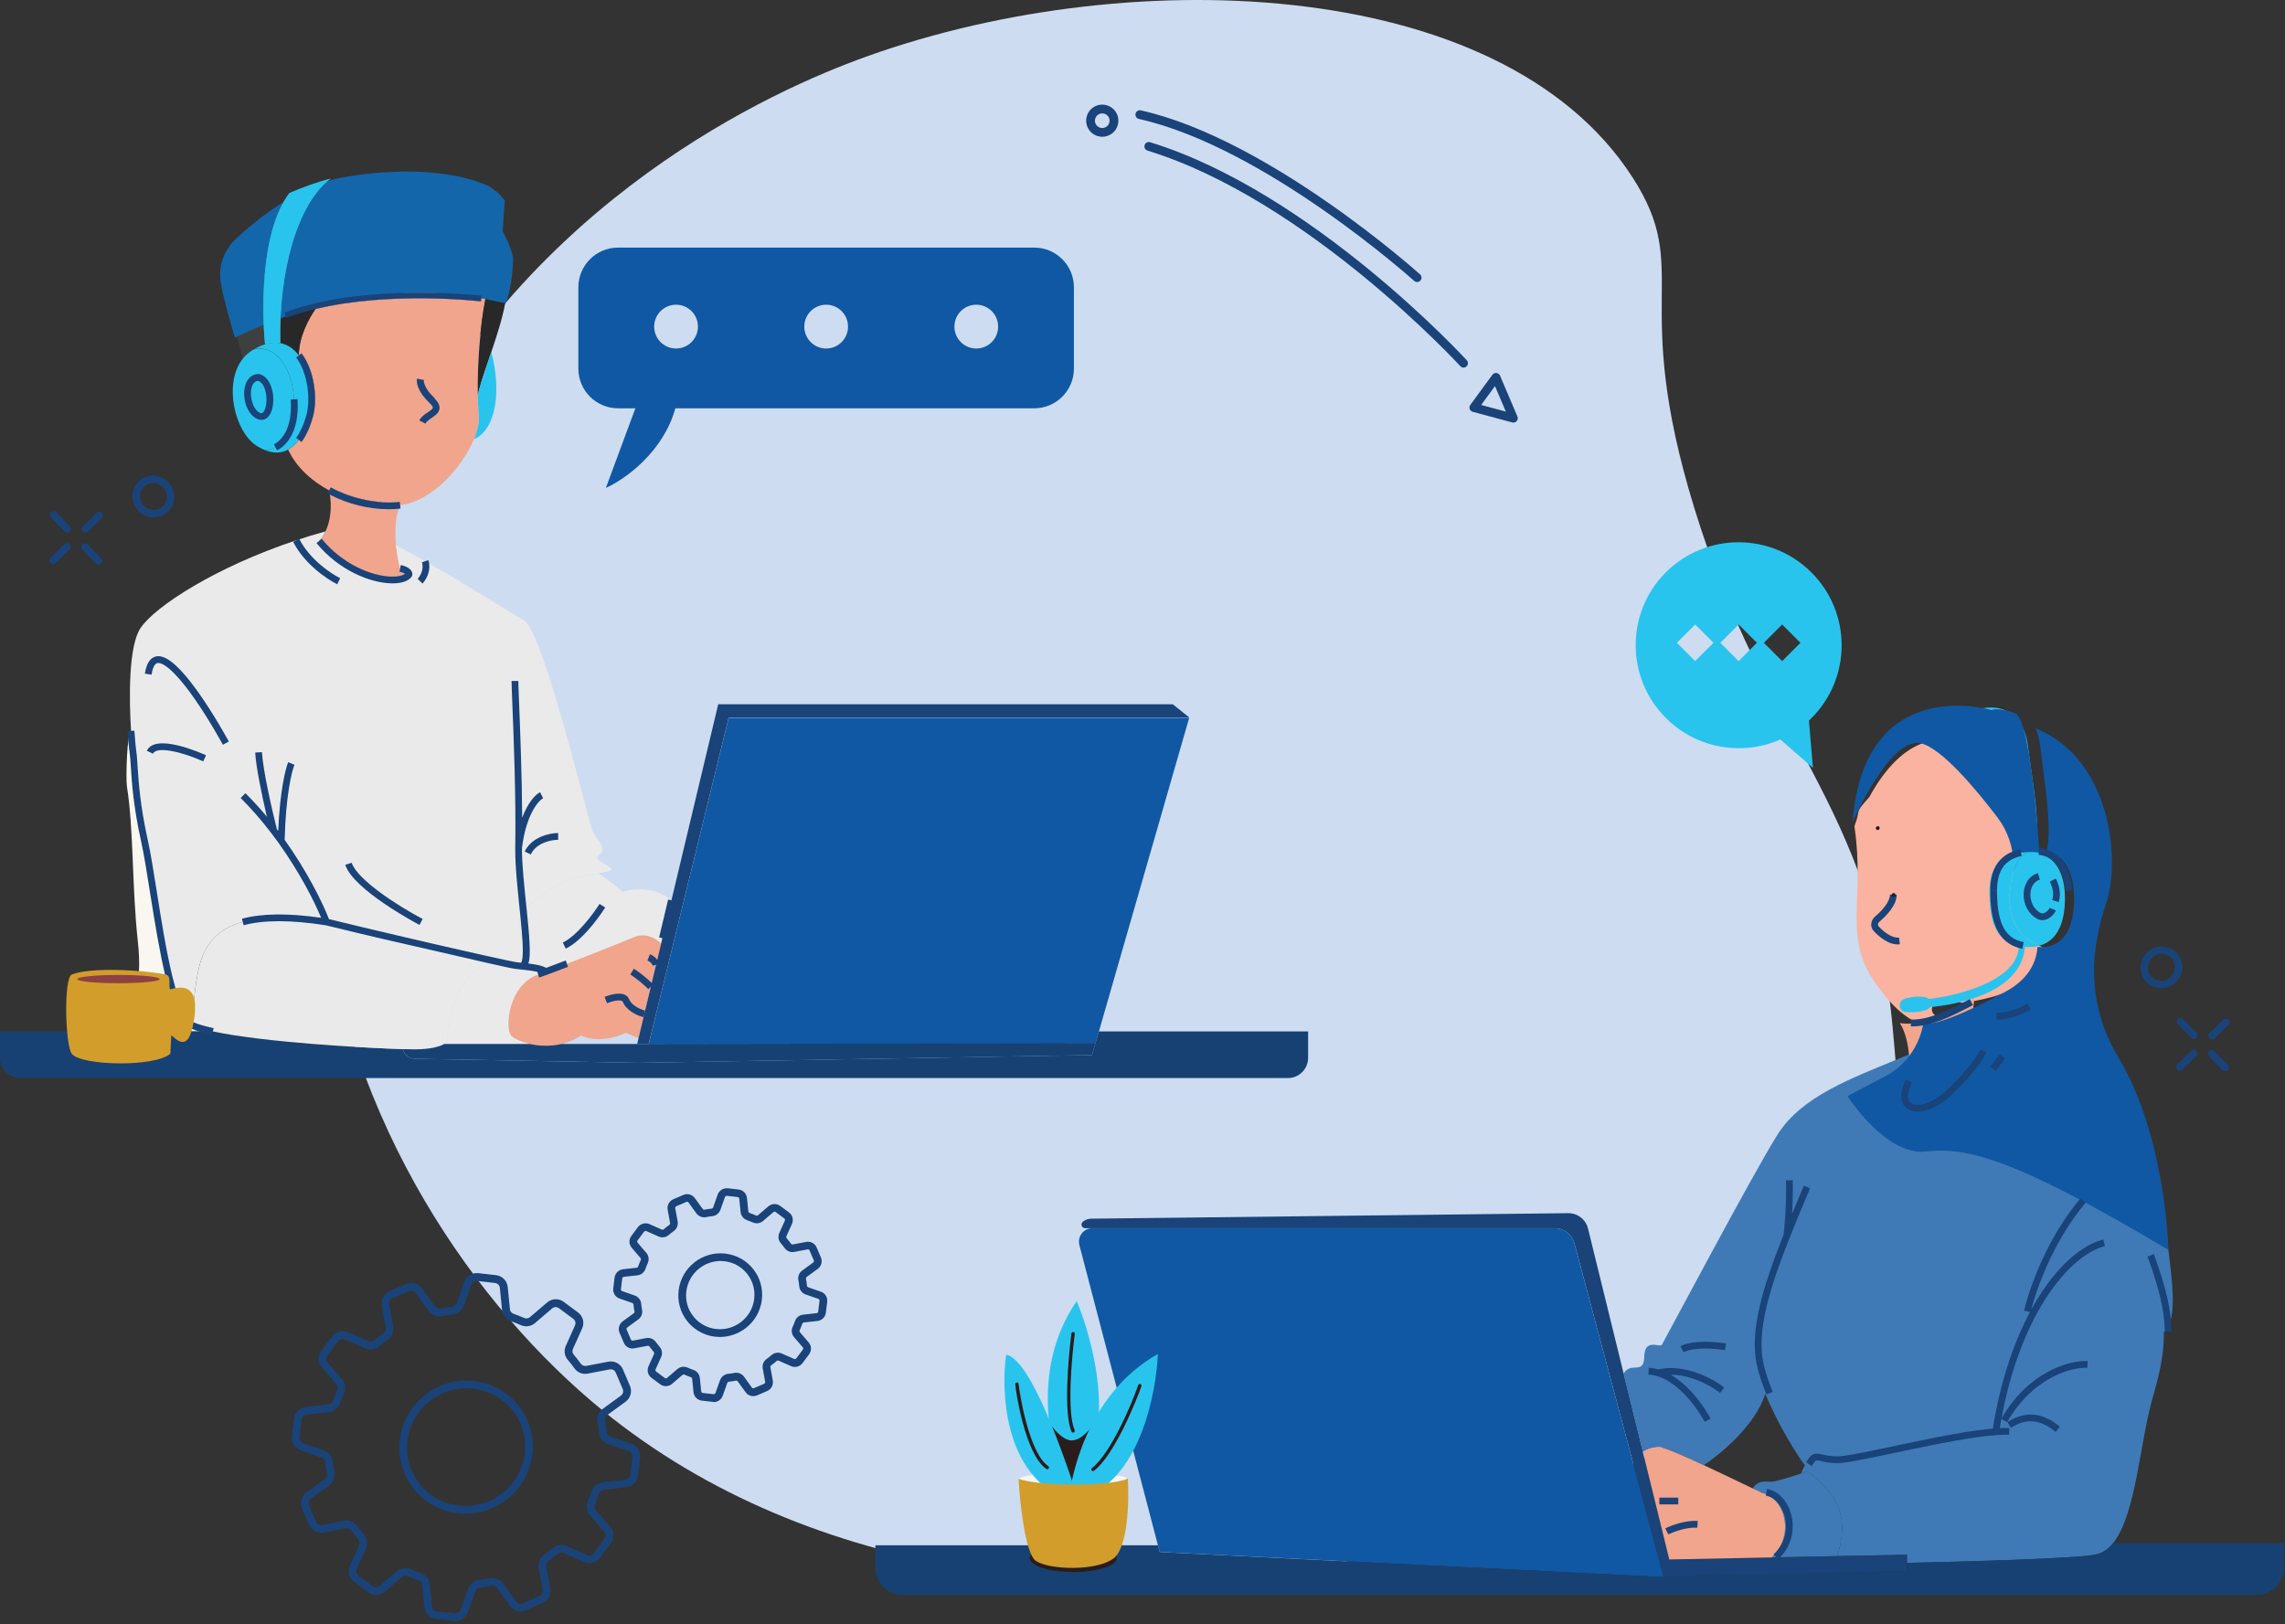
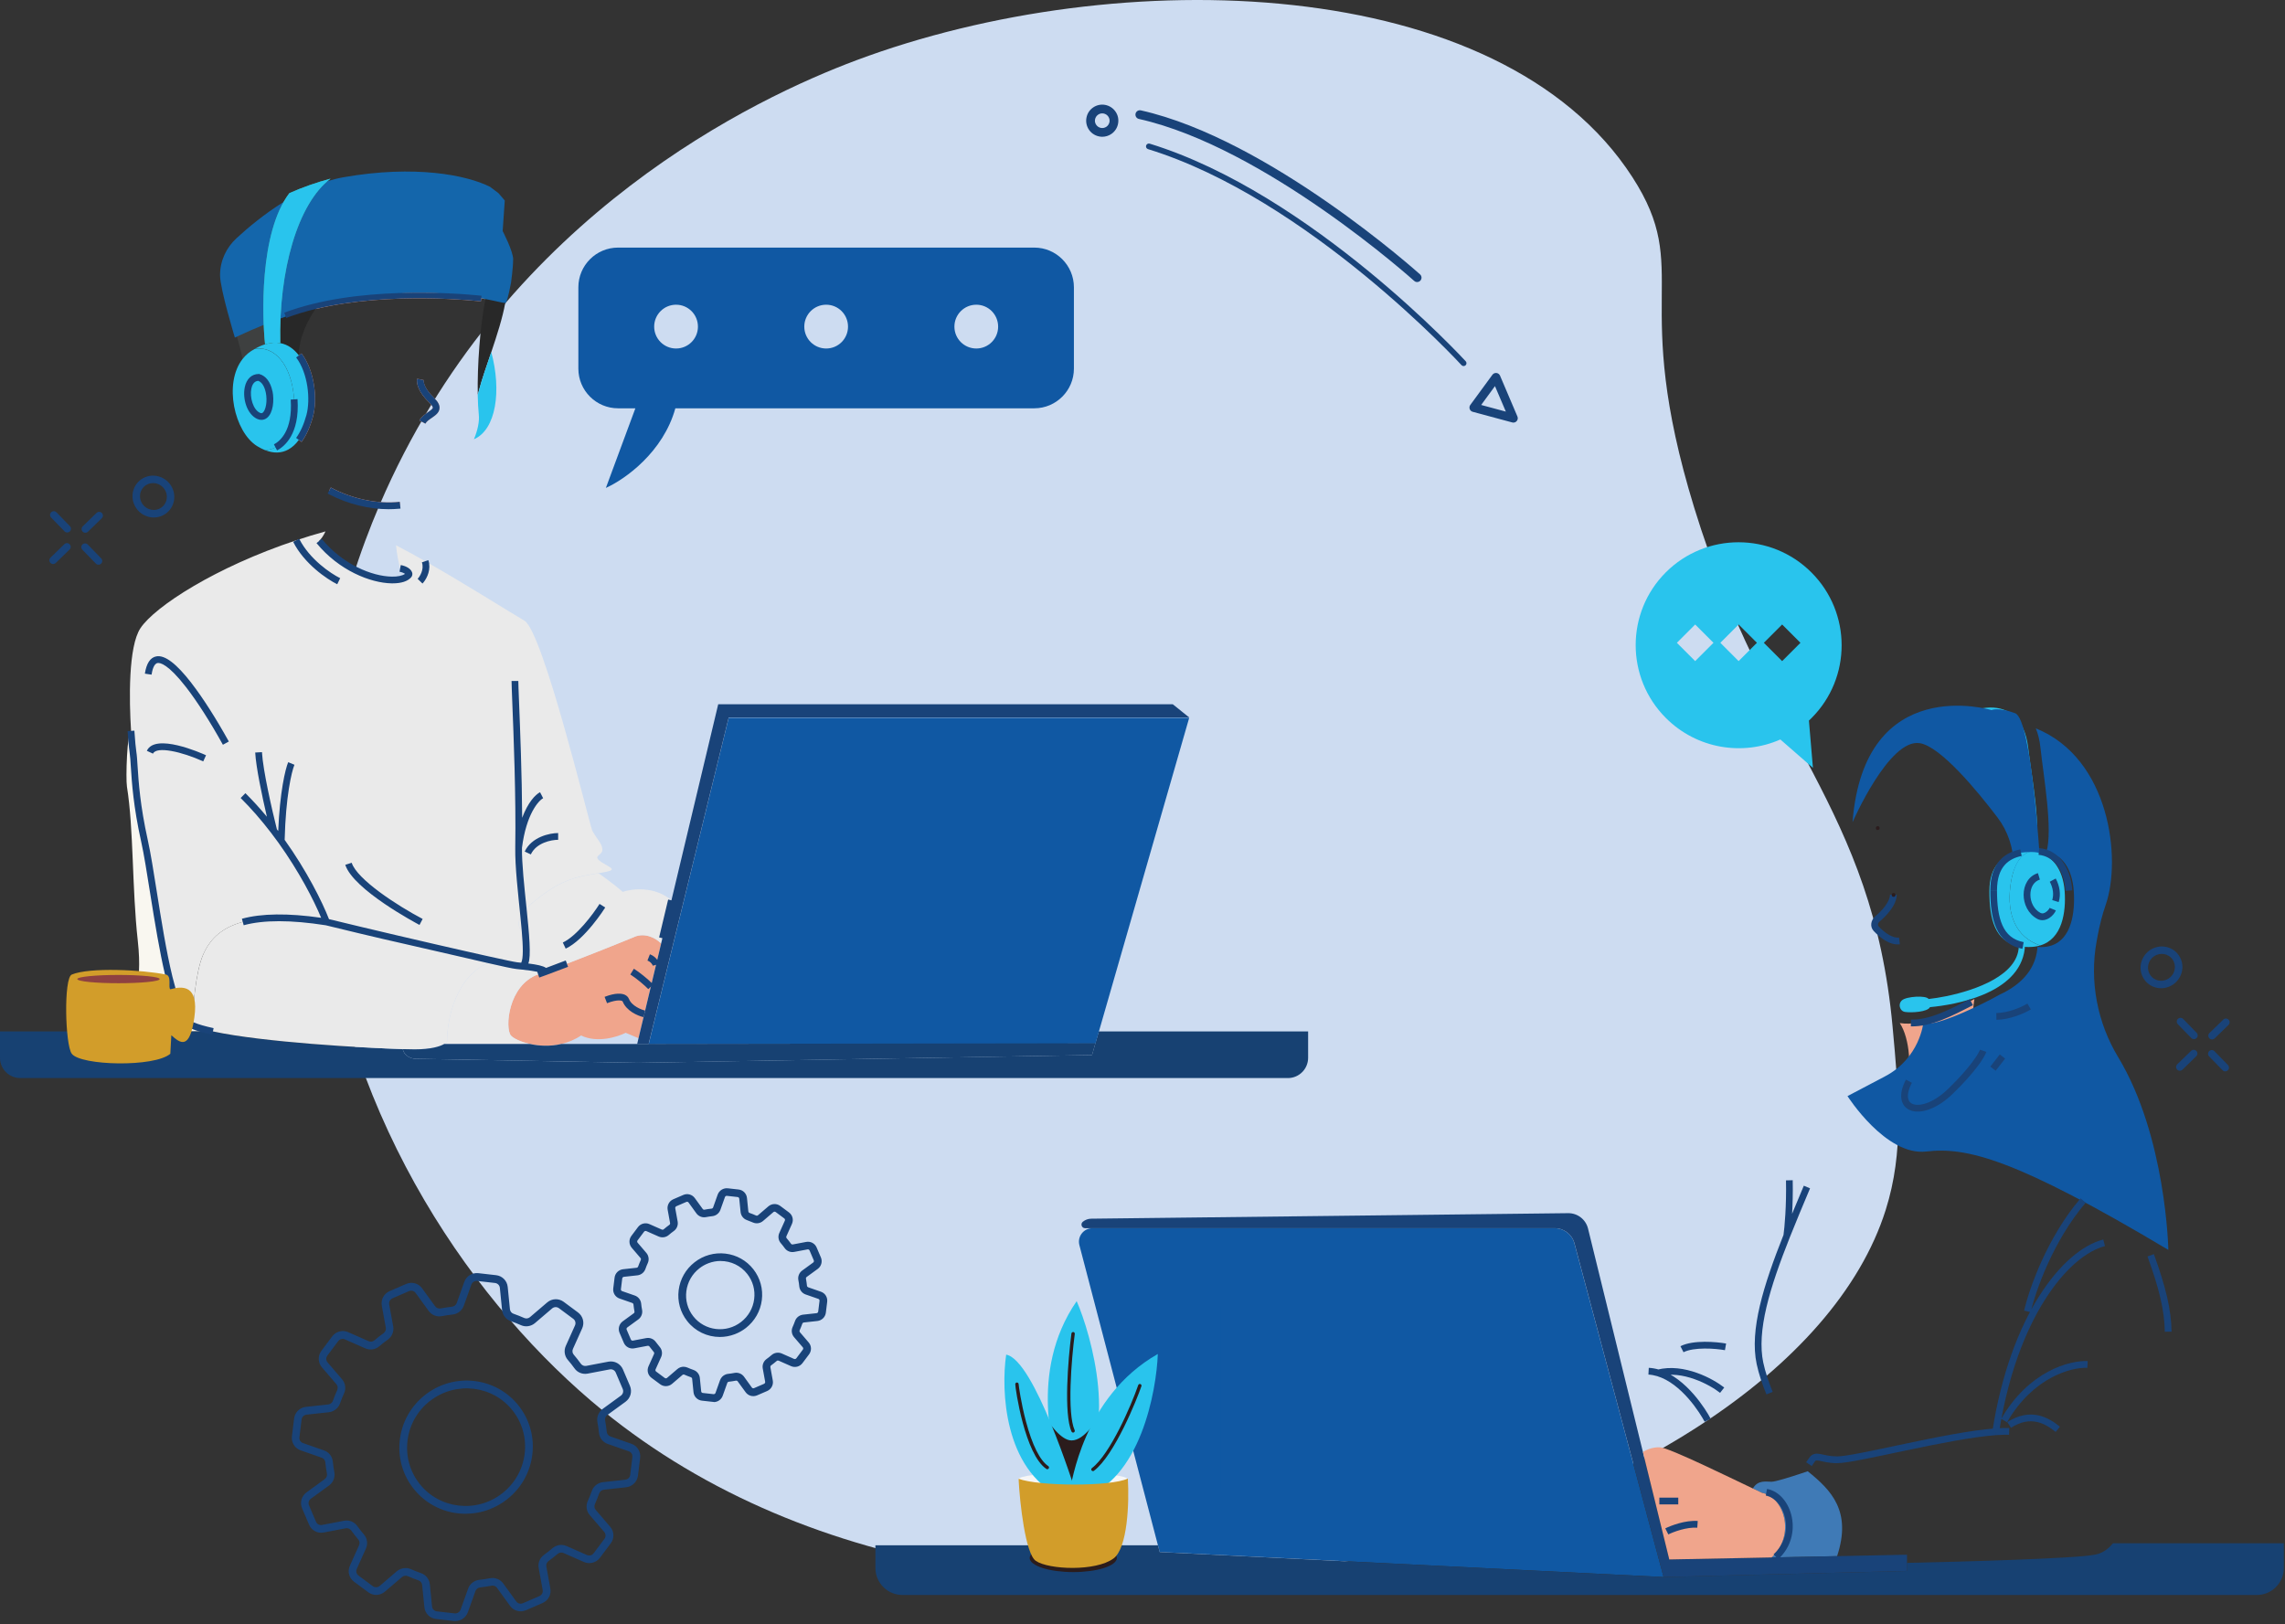
<svg xmlns="http://www.w3.org/2000/svg" width="588" height="418" viewBox="0 0 588 418" fill="none">
  <rect x="0" y="0" width="588" height="418" fill="#333333" stroke="none" />
  <g clip-path="url(#clip0_1491_269)">
    <path d="M99.22 126.44C90.41 145.96 77.37 183.34 82.61 229.84C89.33 289.49 122.63 336.52 155.01 362.94C262.47 450.63 459.2 393.98 485.25 311.38C489.98 296.39 488.65 281.94 487.01 264.16C481.81 207.59 454.42 190.78 435.99 130.72C419.22 76.06 435.75 69.91 420.08 45.61C386.08 -7.1 287.91 -9.76 220.36 15.51C194.41 25.22 131.46 54.99 99.22 126.44Z" fill="#CDDCF1" />
    <path d="M376.57 94.21C376.39 94.19 376.22 94.11 376.09 93.97C375.7 93.54 336.58 51.04 295.42 38.38C295.03 38.26 294.81 37.85 294.93 37.46C295.05 37.07 295.47 36.85 295.85 36.97C337.4 49.75 376.78 92.55 377.18 92.98C377.45 93.28 377.43 93.75 377.13 94.02C376.97 94.16 376.77 94.23 376.57 94.21Z" fill="#194379" />
-     <path d="M295.63 37.33C295.48 37.33 295.35 37.43 295.3 37.57C295.24 37.75 295.35 37.95 295.53 38C336.78 50.69 375.98 93.27 376.37 93.7C376.45 93.78 376.53 93.81 376.6 93.81C376.69 93.81 376.79 93.79 376.86 93.72C376.93 93.66 376.97 93.57 376.97 93.48C376.97 93.39 376.94 93.3 376.88 93.23C376.49 92.8 337.22 50.09 295.73 37.33C295.7 37.33 295.66 37.31 295.63 37.31M376.63 94.6C376.63 94.6 376.56 94.6 376.53 94.6C376.25 94.58 375.98 94.45 375.79 94.24C375.4 93.81 336.34 51.38 295.29 38.76C294.7 38.58 294.36 37.95 294.54 37.35C294.72 36.76 295.36 36.42 295.95 36.6C337.65 49.42 377.06 92.29 377.45 92.72C377.65 92.94 377.76 93.23 377.74 93.53C377.73 93.83 377.6 94.11 377.37 94.31C377.16 94.5 376.89 94.6 376.61 94.6H376.63Z" fill="#194379" />
    <path d="M364.62 72.19C364.47 72.18 364.31 72.11 364.19 72C363.81 71.66 325.78 37.51 293.17 30.21C292.77 30.12 292.52 29.73 292.61 29.33C292.7 28.93 293.09 28.68 293.49 28.77C326.48 36.15 364.8 70.55 365.18 70.9C365.48 71.17 365.51 71.64 365.23 71.94C365.07 72.12 364.84 72.2 364.62 72.18V72.19Z" fill="#194379" />
    <path d="M293.32 29.15C293.16 29.15 293.02 29.26 292.99 29.42C292.97 29.51 292.99 29.6 293.04 29.68C293.09 29.76 293.17 29.81 293.26 29.83C325.92 37.14 364.08 71.36 364.46 71.71C364.52 71.76 364.59 71.79 364.66 71.8C364.78 71.81 364.87 71.77 364.95 71.69C365.01 71.62 365.04 71.53 365.04 71.44C365.04 71.35 364.99 71.26 364.93 71.2C364.55 70.85 326.3 36.52 293.42 29.16C293.39 29.16 293.37 29.16 293.34 29.16M364.68 72.59C364.68 72.59 364.62 72.59 364.58 72.59C364.33 72.57 364.11 72.47 363.92 72.3C363.54 71.96 325.54 37.87 293.07 30.61C292.78 30.54 292.52 30.37 292.36 30.11C292.2 29.86 292.15 29.55 292.21 29.26C292.35 28.65 292.94 28.27 293.56 28.4C326.64 35.8 365.04 70.28 365.43 70.62C365.65 70.82 365.78 71.1 365.8 71.4C365.81 71.7 365.71 71.99 365.51 72.21C365.3 72.45 364.99 72.58 364.67 72.58L364.68 72.59Z" fill="#194379" />
    <path d="M282.36 29.18C281.86 29.52 281.52 30.04 281.41 30.64C281.3 31.24 281.43 31.84 281.77 32.34C282.48 33.37 283.9 33.64 284.93 32.93C285.43 32.59 285.77 32.07 285.88 31.47C285.99 30.87 285.86 30.27 285.52 29.77C284.81 28.74 283.39 28.47 282.36 29.18ZM283.32 34.79C282.24 34.7 281.21 34.14 280.55 33.18C279.98 32.35 279.77 31.36 279.96 30.37C280.14 29.39 280.7 28.53 281.53 27.97C283.24 26.8 285.57 27.24 286.74 28.94C287.31 29.77 287.52 30.76 287.33 31.75C287.15 32.73 286.59 33.59 285.76 34.15C285.02 34.66 284.16 34.86 283.32 34.79Z" fill="#194379" />
    <path d="M283.64 29.18C283.26 29.18 282.9 29.29 282.58 29.51C282.17 29.79 281.89 30.22 281.79 30.72C281.69 31.22 281.8 31.71 282.09 32.13C282.68 32.99 283.85 33.21 284.71 32.62C285.12 32.34 285.4 31.91 285.5 31.41C285.59 30.92 285.49 30.42 285.2 30C284.92 29.59 284.49 29.31 283.99 29.21C283.87 29.19 283.75 29.18 283.64 29.18ZM283.65 33.72C282.8 33.72 281.96 33.31 281.45 32.56C281.05 31.97 280.9 31.26 281.03 30.57C281.16 29.87 281.56 29.26 282.14 28.86C282.72 28.46 283.43 28.31 284.13 28.44C284.83 28.57 285.44 28.97 285.84 29.55C286.24 30.14 286.39 30.84 286.26 31.54C286.13 32.24 285.73 32.85 285.15 33.25C284.69 33.56 284.17 33.71 283.65 33.71M283.36 34.4C284.14 34.47 284.91 34.26 285.54 33.83C286.28 33.32 286.78 32.56 286.94 31.68C287.11 30.8 286.92 29.91 286.41 29.17C285.36 27.64 283.27 27.25 281.74 28.3C281 28.81 280.5 29.57 280.34 30.45C280.18 31.33 280.36 32.22 280.87 32.96C281.44 33.79 282.34 34.32 283.35 34.41M283.64 35.2C283.52 35.2 283.4 35.2 283.29 35.18C282.05 35.07 280.93 34.42 280.23 33.4C279.61 32.49 279.37 31.39 279.58 30.3C279.78 29.21 280.4 28.27 281.31 27.65C283.19 26.36 285.77 26.85 287.06 28.73C287.69 29.64 287.92 30.74 287.71 31.83C287.51 32.92 286.89 33.86 285.98 34.48C285.29 34.95 284.47 35.2 283.64 35.2Z" fill="#194379" />
    <path d="M380.49 104.45L388.17 106.52L384.79 98.59L380.49 104.46M389.38 108.36C389.38 108.36 389.29 108.35 389.25 108.34L379.07 105.6C378.84 105.54 378.65 105.36 378.57 105.13C378.49 104.9 378.53 104.65 378.67 104.45L384.37 96.67C384.53 96.46 384.78 96.34 385.05 96.37C385.31 96.4 385.54 96.57 385.64 96.81L390.12 107.33C390.23 107.59 390.18 107.89 390 108.1C389.84 108.28 389.61 108.37 389.38 108.35V108.36Z" fill="#194379" />
    <path d="M381.15 104.22L387.5 105.93L384.7 99.37L381.15 104.22ZM388.85 107.11L379.85 104.68L384.89 97.8L388.86 107.11M384.96 96.76C384.85 96.76 384.75 96.81 384.69 96.9L378.99 104.68C378.92 104.77 378.91 104.89 378.94 105C378.98 105.11 379.07 105.19 379.18 105.22L389.36 107.96L389.39 108.36L389.42 107.97C389.52 107.97 389.64 107.94 389.71 107.85C389.8 107.75 389.82 107.61 389.77 107.49L385.29 96.97C385.24 96.86 385.13 96.78 385.01 96.76C385 96.76 384.98 96.76 384.97 96.76M389.44 108.75C389.44 108.75 389.38 108.75 389.34 108.75C389.28 108.75 389.21 108.73 389.15 108.72L378.97 105.98C378.61 105.88 378.32 105.62 378.2 105.26C378.08 104.91 378.13 104.52 378.35 104.22L384.05 96.44C384.29 96.11 384.69 95.95 385.09 95.99C385.49 96.04 385.84 96.3 386 96.67L390.48 107.19C390.65 107.58 390.58 108.05 390.29 108.37C390.08 108.62 389.76 108.76 389.44 108.76V108.75Z" fill="#194379" />
    <path d="M554.86 252.17C556.63 252.87 558.66 251.99 559.4 250.2C559.76 249.33 559.76 248.38 559.4 247.53C559.05 246.7 558.39 246.06 557.55 245.73C555.78 245.03 553.75 245.91 553.01 247.7C552.65 248.57 552.65 249.52 553.01 250.37C553.36 251.2 554.02 251.84 554.86 252.17ZM561.41 250.27C561.35 250.49 561.27 250.72 561.18 250.94C560.04 253.69 556.89 255.04 554.16 253.96C552.84 253.44 551.81 252.43 551.25 251.12C550.69 249.79 550.69 248.32 551.25 246.97C552.39 244.22 555.54 242.87 558.27 243.95C559.59 244.47 560.62 245.48 561.18 246.79C561.65 247.9 561.73 249.12 561.41 250.27Z" fill="#194379" />
    <path d="M565.43 271.39C565.39 271.55 565.3 271.7 565.17 271.83L561.61 275.29C561.23 275.66 560.62 275.65 560.25 275.27C559.88 274.89 559.89 274.28 560.27 273.91L563.83 270.45C564.21 270.08 564.82 270.09 565.19 270.47C565.44 270.72 565.51 271.08 565.43 271.39Z" fill="#194379" />
    <path d="M573.72 263.34C573.68 263.5 573.59 263.65 573.46 263.78L569.9 267.24C569.52 267.61 568.91 267.6 568.54 267.22C568.17 266.84 568.18 266.23 568.56 265.86L572.12 262.4C572.5 262.03 573.11 262.04 573.48 262.42C573.73 262.67 573.8 263.03 573.72 263.34Z" fill="#194379" />
    <path d="M573.55 275.01C573.51 275.17 573.42 275.32 573.29 275.45C572.91 275.82 572.3 275.81 571.93 275.43L568.47 271.87C568.1 271.49 568.11 270.88 568.49 270.51C568.87 270.14 569.48 270.15 569.85 270.53L573.31 274.09C573.56 274.34 573.63 274.7 573.55 275.01Z" fill="#194379" />
    <path d="M565.5 266.72C565.46 266.88 565.37 267.03 565.24 267.16C564.86 267.53 564.25 267.52 563.88 267.14L560.42 263.58C560.05 263.2 560.06 262.59 560.44 262.22C560.82 261.85 561.43 261.86 561.8 262.24L565.26 265.8C565.51 266.05 565.58 266.41 565.5 266.72Z" fill="#194379" />
-     <path d="M527.77 244.51V244.74C527.43 251.92 516.97 255.81 509.09 257.41C507.6 257.72 506.2 257.94 504.98 258.08C504.75 258.11 504.53 258.03 504.33 257.91C503.13 257.2 498.74 257.53 497.71 258.48C497.38 258.79 497.21 259.16 497.15 259.53C497.03 260.42 497.61 261.32 498.41 261.44C500.08 261.7 503.72 261.48 504.73 260.48C504.9 260.31 505.11 260.21 505.35 260.18C508.88 259.82 513.97 258.95 518.56 257.03C517.82 257.4 517.08 257.76 516.36 258.13C509.46 261.66 503.38 265.23 497.14 264.32C496.55 264.23 495.95 264.11 495.35 263.93C491.18 262.73 486.9 259.36 482.23 252.47C474.29 240.79 479.91 231.26 477.23 212.9C477.2 212.72 477.23 212.53 477.29 212.36C479 207.97 476.92 209.69 480.93 205.24C480.98 205.18 481.03 205.11 481.07 205.05C495.64 178.56 515.81 191.62 523.48 216.05C523.63 216.53 523.34 219.87 523.84 219.82L523.03 219.91C523.19 219.89 522.88 219.85 523.03 219.91C523.57 220.11 522.44 220.3 523 220.43C523.86 220.63 524.08 221.74 523.38 222.28C521.53 223.72 520.2 226.18 520.2 230.37C520.2 237.61 521.63 243.29 527.76 244.49L527.77 244.51Z" fill="#F9B3A0" />
    <path d="M490.12 278.43C486.12 286.08 493.54 288.09 500.81 281.04C506.63 275.4 508.85 271.73 509.24 270.6C508.62 269.72 508.21 268.54 507.96 267.21C507.56 265.07 507.55 262.56 507.7 260.42C507.79 259.13 507.93 257.98 508.08 257.11C501.18 260.63 495.1 264.21 488.87 263.3C490.2 265.28 490.98 268.43 491.22 271.38C491.48 274.53 491.11 277.44 490.12 278.43Z" fill="#F0A58C" />
-     <path d="M500.81 281.03C493.54 288.08 486.13 286.08 490.12 278.42C491.11 277.43 491.47 274.52 491.22 271.37C490.67 271.6 490.11 271.84 489.56 272.07C476.59 277.49 463.7 281.98 457.36 292.08C450.76 302.61 428.16 345.32 427.64 346.1C427.12 346.88 423.21 344.27 423.12 349.14C423.03 354.01 419.69 350.27 417.8 353.49L422.76 373.67C423.38 373.23 425.1 372.38 427.12 372.45C428.34 372.49 433.14 374.59 438.45 377.06C442.67 374.3 451.75 366.78 454.27 358.71C457.1 365.62 461.26 372.52 463.53 375.85L464.45 377.07C463.99 377.92 463.66 378.7 463.53 379.07L463.49 379.21C464.12 379 464.7 378.8 465.18 378.64C471.26 383.51 476.56 388.92 472.74 400.49L490.72 400.13V402.22C504.8 401.93 534.15 401.11 538.95 400.13C540.84 399.84 542.41 398.79 543.73 397.17C549.68 389.87 550.64 371.12 553.98 359.59C555.91 352.95 556.9 347.95 556.83 342.89C559.68 340.28 559.63 334.02 557.98 321.67C555.46 309.49 552.77 297.75 547.12 293.83C542.6 290.7 523.34 277.57 514.27 271.39C513.72 269.97 511.69 267.15 507.95 267.22C508.2 268.55 508.61 269.73 509.23 270.61C508.85 271.74 506.62 275.41 500.8 281.05L500.81 281.03Z" fill="#3F7AB6" />
    <path d="M463.49 379.21C460.69 380.14 456.85 381.34 455.88 381.34C454.44 381.34 452.42 380.84 451.12 382.99L451.06 383.08C451.97 383.52 452.78 383.9 453.45 384.21C459.1 385.25 462.14 395.08 455.88 400.82L472.74 400.49C476.56 388.93 471.26 383.52 465.18 378.64C464.7 378.8 464.12 379 463.49 379.21Z" fill="#3F7AB6" />
    <path d="M298.43 399.42L428.08 405.86L405.13 319.96C404.52 317.68 402.45 316.09 400.09 316.09H281.12C278.84 316.09 277.18 318.25 277.76 320.45L297.97 397.68L298.43 399.42Z" fill="#1058A3" />
    <path d="M490.73 404.3L428.08 405.87L298.43 399.43L297.98 397.69H225.27V403.52C225.27 407.37 228.38 410.48 232.22 410.48H580.75C584.59 410.48 587.7 407.37 587.7 403.52V397.17H543.73C542.41 398.79 540.84 399.84 538.95 400.13C534.15 401.1 504.8 401.93 490.72 402.22V404.31L490.73 404.3Z" fill="#174172" />
    <path d="M428.08 405.86L490.73 404.29V400.12L472.75 400.48L455.89 400.81L429.56 401.33L427.83 394.28L425.91 386.45L422.77 373.67L417.81 353.49L408.65 316.19C408.07 313.83 405.95 312.19 403.53 312.22L280.81 313.64C280.02 313.64 279.25 313.93 278.64 314.43C277.96 314.99 278.36 316.09 279.24 316.09H400.11C402.47 316.09 404.53 317.68 405.15 319.96L428.09 405.86H428.08Z" fill="#194379" />
    <path d="M429.56 401.34L455.89 400.82C462.15 395.08 459.11 385.25 453.46 384.21C452.79 383.9 451.98 383.51 451.07 383.08C447.69 381.47 442.89 379.14 438.46 377.08C433.15 374.61 428.35 372.51 427.13 372.47C425.11 372.4 423.39 373.25 422.77 373.69L425.91 386.47L427.83 394.3L429.56 401.35V401.34Z" fill="#F0A58C" />
    <path d="M287.4 400.96C287.4 401.2 287.33 401.43 287.18 401.67C287.03 401.91 286.82 402.13 286.54 402.35C286.26 402.57 285.91 402.78 285.5 402.98C285.09 403.18 284.63 403.36 284.11 403.53C283.59 403.7 283.03 403.85 282.41 403.98C281.8 404.11 281.15 404.22 280.47 404.31C279.79 404.4 279.09 404.47 278.37 404.52C277.65 404.57 276.92 404.59 276.18 404.59C275.44 404.59 274.72 404.57 274 404.52C273.28 404.47 272.58 404.4 271.9 404.31C271.22 404.22 270.58 404.11 269.96 403.98C269.35 403.85 268.78 403.69 268.26 403.53C267.74 403.36 267.27 403.18 266.87 402.98C266.47 402.78 266.12 402.57 265.83 402.35C265.55 402.13 265.34 401.9 265.19 401.67C265.04 401.44 264.97 401.2 264.97 400.96C264.97 400.72 265.04 400.49 265.19 400.25C265.34 400.01 265.55 399.79 265.83 399.57C266.11 399.35 266.46 399.14 266.87 398.94C267.28 398.74 267.74 398.56 268.26 398.39C268.78 398.22 269.34 398.07 269.96 397.94C270.57 397.81 271.22 397.69 271.9 397.6C272.58 397.51 273.28 397.44 274 397.39C274.72 397.34 275.45 397.32 276.18 397.32C276.91 397.32 277.64 397.34 278.37 397.39C279.09 397.44 279.79 397.51 280.47 397.6C281.15 397.69 281.79 397.8 282.41 397.94C283.02 398.07 283.59 398.22 284.11 398.39C284.63 398.56 285.09 398.74 285.5 398.94C285.91 399.14 286.25 399.35 286.54 399.57C286.82 399.79 287.03 400.02 287.18 400.25C287.33 400.48 287.4 400.72 287.4 400.96Z" fill="#2B1C1C" />
    <path d="M290.23 380.7C290.23 380.8 290.14 380.91 289.96 381.01C289.78 381.11 289.51 381.21 289.16 381.31C288.81 381.41 288.37 381.5 287.86 381.59C287.35 381.68 286.76 381.76 286.11 381.83C285.46 381.9 284.74 381.97 283.98 382.03C283.21 382.09 282.4 382.14 281.54 382.18C280.69 382.22 279.8 382.25 278.9 382.27C277.99 382.29 277.08 382.3 276.15 382.3C275.22 382.3 274.31 382.3 273.4 382.27C272.49 382.25 271.61 382.22 270.75 382.18C269.9 382.14 269.08 382.09 268.31 382.03C267.54 381.97 266.83 381.91 266.18 381.83C265.53 381.75 264.94 381.67 264.43 381.59C263.92 381.5 263.48 381.41 263.13 381.31C262.77 381.21 262.51 381.11 262.33 381.01C262.15 380.91 262.06 380.8 262.06 380.7C262.06 380.6 262.15 380.49 262.33 380.39C262.51 380.29 262.78 380.19 263.13 380.09C263.48 379.99 263.92 379.9 264.43 379.81C264.94 379.72 265.53 379.64 266.18 379.57C266.83 379.49 267.55 379.43 268.31 379.37C269.08 379.31 269.89 379.26 270.75 379.22C271.61 379.18 272.49 379.15 273.4 379.13C274.31 379.11 275.22 379.1 276.15 379.1C277.08 379.1 277.99 379.11 278.9 379.13C279.81 379.15 280.69 379.18 281.54 379.22C282.4 379.26 283.21 379.31 283.98 379.37C284.75 379.43 285.46 379.49 286.11 379.57C286.76 379.64 287.35 379.73 287.86 379.81C288.37 379.9 288.81 379.99 289.16 380.09C289.51 380.19 289.78 380.29 289.96 380.39C290.14 380.49 290.23 380.6 290.23 380.7Z" fill="#F6F6F6" />
    <path d="M277.06 334.86C264.29 353.37 271.89 375 271.74 375.86C273.26 378.12 274.56 382.54 276.35 380.28C288.25 369.72 280.81 343.4 277.06 334.86Z" fill="#29C4ED" />
    <path d="M275.41 381.68C280.6 378.86 284.14 369.22 283.96 363.01C282.08 365.66 279.07 370.67 275.78 370.71C273.04 370.75 269.98 366.32 268.27 363.69C267.73 369.55 268.92 379.29 275.41 381.68Z" fill="#2B1C1C" />
    <path d="M297.94 348.46C278.41 359.57 275.85 382.36 275.34 383.06C275.72 385.76 275.58 386.81 278.18 385.56C293.49 381.23 297.61 357.78 297.94 348.47V348.46Z" fill="#29C4ED" />
    <path d="M258.92 348.63C266.2 349.91 276.41 383.01 276.79 383.79C275.92 386.37 275.08 386.81 272.75 385.11C258.42 378.08 257.56 357.86 258.92 348.63Z" fill="#29C4ED" />
    <path d="M286.54 401.09C290.18 398.38 290.6 386.73 290.23 380.51C285.96 382.62 267.16 382.52 262.11 380.57C262.42 386.89 263.89 399.88 266.54 401.7C269.86 403.98 281.99 404.47 286.54 401.08V401.09Z" fill="#D29D2A" />
    <path d="M276.14 368.69C275.98 368.69 275.82 368.59 275.74 368.43C273.71 363.91 274.83 349.94 275.71 343.19C275.74 342.95 275.96 342.79 276.2 342.81C276.44 342.84 276.6 343.06 276.57 343.3C275.7 349.97 274.58 363.73 276.54 368.07C276.64 368.29 276.54 368.55 276.32 368.65C276.26 368.68 276.2 368.69 276.14 368.69Z" fill="#2B1C1C" />
    <path d="M269.5 378.11C269.41 378.11 269.33 378.09 269.26 378.04C263.71 374.32 261.26 357.28 261.26 356.24C261.26 356 261.45 355.8 261.69 355.8C261.93 355.8 262.13 355.99 262.13 356.24C262.13 356.56 262.73 361 264 365.79C265.62 371.89 267.61 375.88 269.75 377.31C269.95 377.44 270 377.71 269.87 377.92C269.79 378.04 269.65 378.11 269.51 378.11H269.5Z" fill="#2B1C1C" />
    <path d="M281.25 378.6C281.12 378.6 280.99 378.54 280.9 378.43C280.75 378.24 280.79 377.97 280.99 377.82C285.65 374.29 291.12 361.68 292.9 356.47C292.98 356.24 293.23 356.12 293.45 356.2C293.68 356.28 293.8 356.53 293.72 356.75C292.58 360.1 286.81 374.51 281.51 378.52C281.43 378.58 281.34 378.61 281.25 378.61V378.6Z" fill="#2B1C1C" />
    <path d="M522.43 219.28C522.59 219.26 522.74 219.26 522.88 219.28C523.11 219.28 523.35 219.29 523.57 219.31C525.48 213.54 522.75 199.66 521.92 192.49C521.69 190.52 521.24 188.84 520.6 187.44C518.32 182.5 513.66 181.11 508.11 182.74C514.63 184.83 520.01 207.18 520.01 219.43C520.85 219.32 521.67 219.28 522.43 219.27V219.28Z" fill="#29C4ED" />
    <path d="M490.12 260.42C491.93 260.7 496.03 260.42 496.64 259.2C500.17 258.87 505.5 258.01 510.28 256.01C515.66 253.77 520.35 250.09 521.03 244.15L521.05 243.68C520.5 243.64 519.98 243.58 519.49 243.48V243.71C519.15 250.9 508.69 254.78 500.81 256.38C499.15 256.72 497.6 256.96 496.29 257.1C495.68 256.11 490.55 256.41 489.42 257.45C489.09 257.75 488.91 258.12 488.86 258.49C488.74 259.38 489.32 260.28 490.11 260.4L490.12 260.42Z" fill="#29C4ED" />
    <path d="M494.04 191.26C499.43 192.18 508.71 203.4 514.04 210.41C516.68 213.89 518.15 218.25 518.18 222.78L518.2 225.44L524.98 222.2C524.98 222.2 522.88 185.19 518.57 183.56C514.26 181.93 512.47 182.74 512.47 182.74C512.47 182.74 479.73 172.87 476.71 211.62C476.71 211.62 486.15 189.91 494.04 191.27V191.26Z" fill="#1058A3" />
    <path d="M539.53 242.23C539.61 241.8 539.69 241.36 539.77 240.92C540.28 238.18 540.95 235.48 541.86 232.87C545.97 221.01 542.96 195.15 523.87 187.45C524.46 188.84 524.87 190.52 525.08 192.5C525.84 199.67 528.33 213.55 526.59 219.32C530.53 219.7 533.27 223.6 533.65 229.38C534 234.69 533.14 241.65 527.86 243.35C527.08 243.6 526.22 243.74 525.24 243.74C524.91 243.74 524.6 243.73 524.29 243.7L524.27 244.17C523.65 250.11 519.37 253.78 514.46 256.03C513.78 256.4 513.11 256.76 512.45 257.13C512.45 257.13 498.43 264.52 494.92 263.32C494.92 263.32 494.01 272.31 485.09 277C476.17 281.69 475.42 282.09 475.42 282.09C475.42 282.09 485.27 297.57 495.68 296.35C506.09 295.13 518.61 298.19 557.98 321.67C557.98 321.67 557.44 292.52 545.06 272.05C539.74 263.25 537.63 252.58 539.53 242.23Z" fill="#1058A3" />
    <path d="M524.96 243.33C530.74 241.64 531.68 234.67 531.3 229.36C530.89 223.58 527.89 219.67 523.57 219.3C523.34 219.28 523.11 219.27 522.88 219.27C522.73 219.27 522.58 219.27 522.43 219.27C520.72 219.46 518.11 221.61 517.32 228.14C516.45 235.27 518.62 241.1 524.97 243.32L524.96 243.33Z" fill="#29C4ED" />
    <path d="M522.1 243.72C523.17 243.72 524.12 243.58 524.97 243.33C518.63 241.11 516.45 235.28 517.32 228.15C518.11 221.63 520.72 219.47 522.43 219.28C521.67 219.28 520.85 219.33 520.01 219.44C519.67 219.48 519.32 219.54 518.97 219.61C515.42 220.33 511.93 222.58 511.93 229.37C511.93 236.61 513.36 242.29 519.49 243.49C519.98 243.58 520.5 243.65 521.05 243.69C521.38 243.71 521.73 243.73 522.09 243.73L522.1 243.72Z" fill="#29C4ED" />
    <path d="M465.56 375.19L464.78 376.32L466.21 377.31L466.99 376.18L465.56 375.19ZM491.72 264.15C497.04 264.24 502.25 261.5 507.69 258.69L506.89 257.14C501.34 260.01 496.54 262.48 491.75 262.4L491.72 264.14M514.6 271.37L512.17 274.5L513.54 275.57L515.98 272.44L514.61 271.37M482.51 235.89C481.48 236.76 481.08 238.44 482.16 239.6L483.43 238.41C483.18 238.15 483.17 237.61 483.63 237.22L482.51 235.89ZM482.16 239.6C482.95 240.44 483.96 241.36 485.09 242.03C486.21 242.7 487.53 243.19 488.89 243.02L488.68 241.29C487.86 241.39 486.94 241.1 485.98 240.53C485.03 239.97 484.14 239.17 483.43 238.4L482.16 239.59M486.35 230.24C486.35 231.08 485.91 232.08 485.14 233.13C484.39 234.16 483.41 235.13 482.5 235.89L483.62 237.22C484.59 236.4 485.69 235.33 486.54 234.16C487.38 233.01 488.08 231.64 488.08 230.24H486.34M524.26 236.49C525.44 237.12 526.6 236.75 527.4 236.22C528.18 235.7 528.8 234.92 529.04 234.3L527.43 233.65C527.33 233.9 526.96 234.42 526.44 234.76C525.94 235.09 525.49 235.16 525.08 234.94L524.26 236.47M529.76 232.16C530.38 230.2 530.02 227.98 529 226.09L527.47 226.92C528.32 228.48 528.55 230.21 528.1 231.64L529.76 232.16ZM524.42 224.71C521.89 225.47 520.74 227.91 520.74 230.27C520.74 232.63 521.88 235.21 524.26 236.48L525.08 234.95C523.38 234.05 522.48 232.14 522.48 230.27C522.48 228.4 523.37 226.84 524.92 226.37L524.42 224.7M513.74 262.46C517.23 262.39 520.75 260.88 522.6 259.78L521.71 258.28C520.01 259.3 516.79 260.66 513.71 260.72L513.74 262.46ZM530.08 367.18C528.66 366.02 526.79 364.74 524.5 364.25C522.17 363.75 519.51 364.09 516.55 365.99L517.49 367.45C520.09 365.78 522.29 365.55 524.14 365.95C526.02 366.35 527.63 367.42 528.99 368.52L530.08 367.17M516.47 366.03C523.25 354.28 533.2 351.84 537.14 352.02L537.23 350.28C532.65 350.06 522.09 352.82 514.97 365.15L516.47 366.02M535.39 308.4C526.72 318.56 522.1 331.88 520.87 337.3L522.56 337.69C523.76 332.44 528.28 319.41 536.71 309.53L535.39 308.4ZM541.23 319C535.92 320.37 529.94 325.34 524.74 333.57C519.52 341.83 515.02 353.46 512.7 368.35L514.42 368.62C516.71 353.92 521.14 342.52 526.22 334.5C531.31 326.45 536.98 321.9 541.67 320.69L541.24 319.01M513.48 367.61C507.17 368.07 498.17 369.89 490.16 371.58C486.14 372.42 482.37 373.24 479.29 373.84C476.17 374.45 473.86 374.82 472.7 374.82V376.56C474.06 376.56 476.55 376.15 479.62 375.54C482.72 374.94 486.51 374.12 490.51 373.28C498.55 371.59 507.44 369.8 513.6 369.35L513.47 367.61M517.05 367.51C515.99 367.48 514.79 367.51 513.48 367.61L513.61 369.35C514.87 369.26 516.01 369.22 517 369.25L517.05 367.51ZM459.59 303.77C459.73 310.33 459.22 315.94 458.94 317.9L460.66 318.14C460.94 316.09 461.46 310.39 461.32 303.74L459.58 303.78M459 317.69C456.38 324.29 454.18 330.44 452.87 336.02C451.56 341.59 451.11 346.66 452.05 351.08L453.75 350.72C452.89 346.66 453.28 341.88 454.56 336.42C455.84 330.97 458 324.91 460.61 318.34L459 317.69ZM464.18 305.15C462.36 309.49 460.6 313.68 459 317.69L460.61 318.34C462.2 314.35 463.95 310.17 465.78 305.83L464.18 305.15ZM433.22 348.01C434.53 347.34 436.53 347.08 438.62 347.06C440.68 347.04 442.68 347.27 443.88 347.48L444.18 345.77C442.89 345.54 440.78 345.31 438.61 345.32C436.47 345.34 434.11 345.6 432.43 346.46L433.22 348.01ZM426.89 354.17C429.92 353.39 433.17 353.91 436.03 354.93C438.9 355.94 441.31 357.42 442.63 358.46L443.7 357.09C442.24 355.95 439.67 354.37 436.61 353.3C433.56 352.22 429.95 351.61 426.46 352.5L426.89 354.18M426.43 354.16C429.54 355.09 432.33 357.47 434.5 359.95C436.66 362.42 438.14 364.91 438.66 365.91L440.2 365.11C439.63 364.01 438.07 361.4 435.81 358.81C433.55 356.23 430.5 353.56 426.93 352.5L426.43 354.17M424.18 353.76C424.94 353.8 425.69 353.94 426.43 354.16L426.93 352.49C426.08 352.23 425.19 352.07 424.28 352.02L424.19 353.76M452.05 351.07C452.58 353.56 453.48 356.23 454.56 358.87L456.17 358.21C455.11 355.63 454.25 353.06 453.75 350.7L452.05 351.06M436.88 391.43C435.25 391.32 433.51 391.62 432.04 392.03C430.56 392.44 429.28 392.97 428.53 393.34L429.31 394.9C429.95 394.58 431.13 394.09 432.5 393.71C433.88 393.33 435.4 393.07 436.76 393.17L436.88 391.43ZM427 387.17H431.87V385.43H427V387.17ZM457.57 401.29C460.95 398.19 461.82 393.97 461.08 390.41C460.35 386.89 458 383.79 454.71 383.19L454.39 384.9C456.75 385.34 458.74 387.67 459.38 390.77C460.01 393.81 459.27 397.38 456.4 400.02L457.58 401.3M472.71 374.81C470.86 374.81 469.64 374.45 468.59 374.24C468.09 374.14 467.53 374.05 466.99 374.17C466.39 374.3 465.92 374.65 465.55 375.2L467 376.16C467.16 375.93 467.26 375.89 467.35 375.87C467.51 375.84 467.75 375.85 468.25 375.95C469.18 376.14 470.65 376.56 472.71 376.56V374.82M552.62 323.36C555.59 331.56 556.99 337.2 557.07 342.73L558.81 342.71C558.72 336.89 557.25 331.03 554.26 322.76L552.63 323.36M502.51 281.49C505.45 278.65 507.48 276.29 508.85 274.48C510.2 272.7 510.92 271.41 511.15 270.71L509.51 270.15C509.36 270.58 508.78 271.69 507.46 273.44C506.16 275.16 504.18 277.46 501.3 280.25L502.51 281.5M490.45 277.86C489.4 279.86 489.03 281.64 489.33 283.07C489.65 284.57 490.7 285.56 492.12 285.92C493.5 286.27 495.18 286.04 496.94 285.31C498.72 284.58 500.63 283.32 502.51 281.49L501.3 280.24C499.55 281.94 497.81 283.07 496.28 283.7C494.73 284.34 493.45 284.46 492.55 284.23C491.71 284.02 491.2 283.51 491.03 282.7C490.84 281.82 491.03 280.48 491.99 278.66L490.45 277.85M512.16 229.2C512.16 232.85 512.52 236.24 513.72 238.89C514.95 241.6 517.06 243.52 520.42 244.18L520.75 242.47C517.98 241.93 516.31 240.41 515.3 238.17C514.26 235.87 513.89 232.8 513.89 229.21H512.15M533.27 229.13C532.84 223.12 529.66 218.69 524.74 218.27L524.59 220C528.31 220.33 531.13 223.7 531.53 229.26L533.26 229.14M519.89 218.59C518.01 218.97 516.04 219.78 514.56 221.47C513.07 223.17 512.15 225.65 512.15 229.2H513.89C513.89 225.95 514.72 223.92 515.87 222.62C517.02 221.31 518.58 220.63 520.24 220.29L519.89 218.59ZM466.28 375.68L466.99 376.18V376.16L466.27 375.68" fill="#194379" />
    <circle cx="487.28" cy="230.32" r="0.495" fill="#2B1C1D" />
    <circle cx="483.2" cy="213.12" r="0.495" fill="#2B1C1D" />
    <path d="M322.37 362.39C322.5 362.67 322.62 362.96 322.73 363.25C322.85 362.95 322.97 362.66 323.1 362.37C323.23 362.09 323.36 361.81 323.5 361.54L327.34 353.98C327.41 353.85 327.48 353.75 327.55 353.68C327.62 353.61 327.7 353.55 327.79 353.52C327.88 353.49 327.98 353.47 328.09 353.47H331.13V368.41H328.07V359.81C328.07 359.39 328.09 358.94 328.13 358.46L324.17 366.15C324.05 366.39 323.88 366.57 323.67 366.69C323.46 366.81 323.22 366.87 322.96 366.87H322.49C322.22 366.87 321.99 366.81 321.78 366.69C321.57 366.57 321.41 366.39 321.28 366.15L317.3 358.45C317.33 358.69 317.35 358.93 317.36 359.16C317.37 359.4 317.38 359.61 317.38 359.81V368.41H314.32V353.47H317.36C317.47 353.47 317.57 353.49 317.66 353.52C317.75 353.55 317.83 353.61 317.9 353.68C317.97 353.75 318.04 353.85 318.11 353.98L321.96 361.57C322.1 361.83 322.23 362.1 322.36 362.38L322.37 362.39Z" fill="#DFE9F2" />
    <path d="M337.91 362.69H341.99L340.62 358.6C340.53 358.34 340.43 358.03 340.31 357.68C340.19 357.33 340.07 356.95 339.96 356.54C339.85 356.96 339.74 357.34 339.62 357.7C339.5 358.06 339.39 358.36 339.29 358.62L337.91 362.69ZM347.51 368.41H344.82C344.52 368.41 344.27 368.34 344.08 368.2C343.89 368.06 343.75 367.88 343.67 367.66L342.79 365.05H337.11L336.23 367.66C336.16 367.85 336.03 368.02 335.83 368.18C335.63 368.34 335.39 368.41 335.1 368.41H332.39L338.18 353.46H341.73L347.52 368.41H347.51Z" fill="#DFE9F2" />
    <path d="M353.03 362.69H357.11L355.74 358.6C355.65 358.34 355.55 358.03 355.43 357.68C355.31 357.33 355.19 356.95 355.08 356.54C354.97 356.96 354.86 357.34 354.74 357.7C354.62 358.06 354.51 358.36 354.41 358.62L353.03 362.69ZM362.64 368.41H359.95C359.65 368.41 359.4 368.34 359.21 368.2C359.02 368.06 358.88 367.88 358.8 367.66L357.92 365.05H352.24L351.36 367.66C351.29 367.85 351.16 368.02 350.96 368.18C350.76 368.34 350.52 368.41 350.23 368.41H347.52L353.31 353.46H356.86L362.65 368.41H362.64Z" fill="#DFE9F2" />
    <path d="M366.05 353.48C366.15 353.49 366.24 353.52 366.33 353.56C366.42 353.6 366.49 353.65 366.57 353.72C366.65 353.79 366.73 353.88 366.83 354L373.93 362.98C373.9 362.69 373.88 362.41 373.87 362.14C373.86 361.87 373.85 361.62 373.85 361.38V353.47H376.91V368.42H375.1C374.83 368.42 374.61 368.38 374.42 368.3C374.23 368.22 374.06 368.07 373.89 367.85L366.84 358.94C366.86 359.2 366.88 359.46 366.89 359.7C366.9 359.95 366.91 360.18 366.91 360.4V368.41H363.85V353.46H365.68C365.83 353.46 365.96 353.46 366.06 353.48H366.05Z" fill="#DFE9F2" />
    <path d="M383.67 362.69H387.75L386.38 358.6C386.29 358.34 386.19 358.03 386.07 357.68C385.95 357.33 385.83 356.95 385.72 356.54C385.61 356.96 385.5 357.34 385.38 357.7C385.26 358.06 385.15 358.36 385.05 358.62L383.67 362.69ZM393.28 368.41H390.59C390.29 368.41 390.04 368.34 389.85 368.2C389.66 368.06 389.52 367.88 389.44 367.66L388.56 365.05H382.88L382 367.66C381.93 367.85 381.8 368.02 381.6 368.18C381.4 368.34 381.16 368.41 380.87 368.41H378.16L383.95 353.46H387.5L393.29 368.41H393.28Z" fill="#DFE9F2" />
    <path d="M458.6 170.14L453.89 165.43L458.6 160.72L463.31 165.43L458.6 170.14ZM447.4 170.14L442.7 165.43L447.4 160.72L452.11 165.43L447.4 170.14ZM436.22 170.14L431.51 165.43L436.22 160.72L440.93 165.43L436.22 170.14ZM466.16 184.8C476.5 174.46 476.49 157.68 466.14 147.33C455.79 136.97 439 136.97 428.66 147.3C418.32 157.65 418.33 174.43 428.68 184.78C436.65 192.75 448.42 194.6 458.14 190.31L466.52 197.62L465.49 185.45C465.72 185.24 465.94 185.02 466.16 184.8Z" fill="#29C4ED" />
    <path d="M110.03 359.76L110.46 360.31C107.19 362.86 105.1 366.53 104.58 370.63C104.06 374.72 105.16 378.76 107.69 382C112.91 388.68 122.65 389.83 129.4 384.56C132.67 382 134.76 378.34 135.28 374.25C135.8 370.16 134.7 366.12 132.17 362.88C126.95 356.2 117.21 355.05 110.46 360.32L110.03 359.77M125.79 388.18C119.06 390.71 111.21 388.77 106.59 382.86C103.83 379.33 102.62 374.92 103.19 370.45C103.76 365.98 106.03 361.99 109.6 359.21C116.96 353.46 127.58 354.72 133.28 362.01C136.04 365.54 137.25 369.95 136.68 374.42C136.11 378.89 133.84 382.88 130.27 385.66C128.88 386.75 127.36 387.59 125.79 388.18ZM122.6 407.04C122.84 406.95 123.09 406.89 123.35 406.86C124.28 406.76 125.23 406.61 126.16 406.43C127.34 406.2 128.55 406.68 129.26 407.65L132.62 412.28C133.09 412.93 133.93 413.16 134.69 412.84L138.93 411C139.68 410.68 140.1 409.9 139.96 409.1L138.93 403.46C138.71 402.28 139.2 401.07 140.16 400.37C140.94 399.81 141.7 399.21 142.42 398.59C143.32 397.82 144.61 397.63 145.7 398.11L150.94 400.42C151.68 400.75 152.54 400.52 153.03 399.87L155.8 396.17C156.29 395.52 156.26 394.64 155.74 394.03L152.01 389.68C151.23 388.77 151.05 387.48 151.53 386.4C151.92 385.53 152.28 384.64 152.6 383.74C153 382.62 154.03 381.82 155.22 381.69L160.95 381.07C161.76 380.98 162.39 380.36 162.49 379.55L163.05 374.98C163.15 374.18 162.69 373.44 161.93 373.17L156.51 371.28C155.38 370.89 154.57 369.87 154.45 368.68C154.36 367.75 154.22 366.81 154.05 365.88C153.83 364.71 154.32 363.49 155.3 362.78L159.97 359.38C160.63 358.9 160.87 358.05 160.55 357.31L158.75 353.09C158.43 352.35 157.66 351.94 156.86 352.09L151.2 353.17C150.02 353.4 148.8 352.92 148.11 351.96C147.55 351.18 146.96 350.43 146.35 349.72C145.58 348.82 145.4 347.54 145.9 346.44L148.26 341.19C148.59 340.45 148.37 339.6 147.73 339.12L144.05 336.39C143.4 335.91 142.52 335.94 141.9 336.47L137.5 340.23C136.59 341.01 135.3 341.21 134.22 340.73C133.35 340.35 132.46 340 131.57 339.68C130.45 339.29 129.65 338.27 129.53 337.08L128.96 331.36C128.88 330.56 128.26 329.94 127.46 329.85L122.89 329.33C122.08 329.24 121.33 329.71 121.05 330.48L119.11 335.9C118.71 337.03 117.68 337.84 116.5 337.97C115.57 338.07 114.62 338.22 113.69 338.4C112.51 338.63 111.3 338.15 110.59 337.18L107.23 332.55C106.76 331.9 105.9 331.68 105.16 331.99L100.92 333.83C100.17 334.15 99.75 334.93 99.9 335.73L100.93 341.37C101.15 342.55 100.66 343.76 99.69 344.46C98.91 345.02 98.15 345.62 97.43 346.24C96.53 347.01 95.24 347.2 94.15 346.72L88.91 344.41C88.17 344.08 87.31 344.31 86.82 344.96L84.05 348.66C83.56 349.31 83.59 350.19 84.11 350.8L87.84 355.15C88.62 356.06 88.8 357.35 88.31 358.44C87.92 359.3 87.56 360.19 87.25 361.07C86.85 362.19 85.82 363 84.63 363.13L78.89 363.75C78.08 363.84 77.45 364.46 77.35 365.27L76.79 369.84C76.69 370.64 77.15 371.38 77.91 371.65L83.32 373.54C84.45 373.93 85.26 374.95 85.38 376.14C85.47 377.07 85.61 378.01 85.78 378.94C86 380.11 85.51 381.33 84.54 382.04L79.87 385.44C79.21 385.92 78.97 386.77 79.29 387.51L81.09 391.73C81.4 392.47 82.18 392.88 82.98 392.73L88.64 391.65C89.83 391.42 91.04 391.9 91.73 392.86C92.29 393.63 92.88 394.39 93.49 395.1C94.26 396 94.44 397.28 93.94 398.38L91.58 403.63C91.25 404.37 91.47 405.22 92.11 405.7L95.79 408.43C96.44 408.91 97.32 408.88 97.94 408.35L102.34 404.59C103.25 403.81 104.55 403.62 105.63 404.1C106.49 404.48 107.37 404.83 108.26 405.13C109.39 405.52 110.2 406.55 110.31 407.74L110.89 413.46C110.97 414.26 111.59 414.88 112.39 414.97L116.97 415.49C117.76 415.58 118.54 415.1 118.81 414.34L120.75 408.92C121.06 408.04 121.76 407.35 122.61 407.03M135.1 414.19C133.78 414.69 132.32 414.26 131.49 413.11L128.13 408.48C127.74 407.95 127.08 407.69 126.43 407.81C125.46 408 124.47 408.15 123.5 408.25C122.84 408.32 122.28 408.77 122.06 409.39L120.12 414.81C119.62 416.19 118.26 417.04 116.81 416.88L112.23 416.36C110.77 416.19 109.64 415.06 109.5 413.59L108.92 407.87C108.85 407.22 108.42 406.66 107.8 406.45C106.88 406.13 105.96 405.77 105.07 405.37C104.47 405.11 103.76 405.21 103.25 405.65L98.85 409.41C97.73 410.37 96.13 410.43 94.95 409.55L91.27 406.82C90.09 405.95 89.69 404.4 90.3 403.05L92.66 397.8C92.93 397.2 92.84 396.5 92.42 396.01C91.78 395.27 91.17 394.48 90.59 393.68C90.22 393.16 89.55 392.9 88.9 393.03L83.24 394.11C81.79 394.39 80.38 393.64 79.8 392.29L78 388.07C77.42 386.72 77.86 385.18 79.05 384.31L83.72 380.91C84.26 380.52 84.53 379.85 84.41 379.21C84.23 378.24 84.09 377.26 83.99 376.29C83.92 375.64 83.48 375.09 82.87 374.87L77.46 372.98C76.07 372.5 75.23 371.14 75.41 369.68L75.97 365.11C76.15 363.65 77.3 362.53 78.75 362.37L84.49 361.75C85.15 361.68 85.72 361.23 85.94 360.61C86.27 359.69 86.64 358.77 87.04 357.87C87.31 357.27 87.21 356.56 86.78 356.07L83.05 351.72C82.1 350.61 82.05 349.01 82.93 347.83L85.7 344.13C86.58 342.95 88.14 342.54 89.47 343.13L94.71 345.44C95.31 345.71 96.02 345.6 96.51 345.18C97.26 344.54 98.05 343.92 98.87 343.33C99.4 342.95 99.66 342.28 99.55 341.63L98.52 335.99C98.26 334.55 99.02 333.14 100.37 332.55L104.61 330.71C105.96 330.13 107.51 330.54 108.37 331.73L111.73 336.36C112.12 336.89 112.78 337.15 113.43 337.03C114.4 336.84 115.39 336.69 116.36 336.59C117.01 336.52 117.58 336.07 117.8 335.45L119.74 330.03C120.23 328.65 121.6 327.8 123.05 327.96L127.62 328.48C129.08 328.65 130.21 329.78 130.35 331.25L130.92 336.97C130.99 337.62 131.42 338.18 132.03 338.39C132.96 338.71 133.89 339.08 134.79 339.48C135.38 339.74 136.09 339.63 136.59 339.2L140.99 335.44C142.11 334.48 143.71 334.42 144.89 335.3L148.57 338.03C149.75 338.9 150.15 340.45 149.54 341.8L147.18 347.05C146.91 347.65 147 348.35 147.42 348.84C148.06 349.58 148.67 350.37 149.25 351.17C149.63 351.69 150.29 351.95 150.94 351.82L156.6 350.74C158.05 350.46 159.46 351.21 160.04 352.56L161.84 356.78C162.42 358.13 161.98 359.67 160.79 360.54L156.12 363.94C155.58 364.33 155.31 365 155.43 365.64C155.61 366.61 155.75 367.59 155.85 368.56C155.92 369.21 156.36 369.76 156.97 369.98L162.39 371.87C163.78 372.35 164.62 373.71 164.44 375.17L163.88 379.74C163.7 381.2 162.56 382.32 161.1 382.48L155.37 383.1C154.71 383.17 154.14 383.61 153.92 384.23C153.59 385.16 153.21 386.09 152.81 386.99C152.54 387.58 152.65 388.28 153.07 388.78L156.8 393.13C157.75 394.24 157.8 395.84 156.92 397.02L154.15 400.72C153.27 401.9 151.72 402.31 150.38 401.72L145.14 399.41C144.54 399.14 143.83 399.25 143.33 399.67C142.58 400.31 141.79 400.93 140.98 401.52C140.45 401.9 140.19 402.57 140.3 403.22L141.33 408.86C141.59 410.3 140.83 411.71 139.48 412.3L135.24 414.14C135.24 414.14 135.14 414.18 135.09 414.2L135.1 414.19Z" fill="#194379" />
    <path d="M110.65 360.54C107.44 363.05 105.39 366.65 104.88 370.67C104.37 374.69 105.45 378.65 107.93 381.82C113.05 388.37 122.61 389.5 129.23 384.33C132.44 381.82 134.49 378.23 135 374.21C135.51 370.19 134.43 366.23 131.95 363.06C126.83 356.51 117.28 355.38 110.66 360.55M119.81 388.16C115.14 388.16 110.54 386.11 107.47 382.18C104.89 378.88 103.77 374.77 104.3 370.59C104.82 366.51 106.86 362.86 110.06 360.26L109.81 359.94L110.27 359.58L110.52 359.9C117.38 354.73 127.14 355.95 132.41 362.69C134.99 365.99 136.11 370.1 135.58 374.28C135.05 378.45 132.92 382.19 129.59 384.79C126.68 387.06 123.23 388.16 119.81 388.16ZM120.06 355.89C116.46 355.89 112.83 357.05 109.78 359.44C106.28 362.18 104.04 366.1 103.48 370.49C102.92 374.88 104.11 379.21 106.82 382.68C111.27 388.38 118.85 390.48 125.68 387.91C127.26 387.31 128.74 386.48 130.09 385.43C133.59 382.69 135.83 378.77 136.39 374.38C136.95 369.99 135.76 365.66 133.05 362.19C129.82 358.05 124.97 355.89 120.06 355.89ZM119.76 389.58C114.62 389.58 109.66 387.27 106.36 383.04C103.55 379.44 102.32 374.96 102.9 370.41C103.48 365.87 105.79 361.81 109.42 358.97C116.9 353.12 127.71 354.4 133.51 361.82C136.32 365.42 137.55 369.9 136.97 374.45C136.39 378.99 134.08 383.06 130.45 385.89C129.06 386.98 127.53 387.84 125.89 388.46C123.88 389.22 121.8 389.58 119.76 389.58ZM104.39 403.55C104.85 403.55 105.32 403.64 105.75 403.84C106.6 404.22 107.48 404.56 108.36 404.87C109.6 405.3 110.48 406.42 110.61 407.73L111.18 413.45C111.25 414.11 111.76 414.62 112.42 414.7L116.99 415.22C117.66 415.29 118.29 414.89 118.52 414.27L120.46 408.85C120.8 407.9 121.54 407.15 122.49 406.79C122.76 406.69 123.04 406.62 123.31 406.59C124.24 406.49 125.18 406.35 126.1 406.17C127.39 405.92 128.72 406.45 129.49 407.51L132.85 412.14C133.25 412.69 133.93 412.87 134.56 412.6L138.8 410.77C139.42 410.5 139.77 409.85 139.65 409.19L138.62 403.55C138.38 402.26 138.92 400.93 139.97 400.17C140.75 399.61 141.5 399.02 142.21 398.41C143.2 397.57 144.61 397.36 145.8 397.89L151.04 400.2C151.66 400.47 152.37 400.28 152.77 399.74L155.54 396.04C155.94 395.5 155.92 394.77 155.49 394.27L151.76 389.92C150.91 388.93 150.7 387.52 151.24 386.33C151.63 385.46 151.99 384.57 152.3 383.69C152.73 382.47 153.86 381.59 155.16 381.45L160.89 380.82C161.56 380.75 162.09 380.23 162.17 379.56L162.73 374.99C162.81 374.33 162.43 373.71 161.8 373.5L156.38 371.61C155.14 371.18 154.26 370.06 154.13 368.76C154.04 367.83 153.9 366.9 153.73 365.98C153.49 364.7 154.03 363.37 155.09 362.59L159.76 359.19C160.31 358.79 160.51 358.09 160.25 357.47L158.45 353.25C158.19 352.64 157.55 352.3 156.89 352.43L151.23 353.51C149.93 353.76 148.6 353.24 147.85 352.18C147.3 351.41 146.71 350.66 146.1 349.96C145.26 348.98 145.06 347.57 145.6 346.37L147.96 341.12C148.23 340.51 148.06 339.81 147.52 339.41L143.84 336.68C143.3 336.28 142.57 336.31 142.06 336.75L137.66 340.51C136.66 341.36 135.25 341.58 134.07 341.05C133.21 340.67 132.33 340.32 131.44 340.01C130.21 339.58 129.33 338.46 129.2 337.16L128.63 331.44C128.56 330.78 128.05 330.27 127.39 330.19L122.82 329.67C122.14 329.58 121.52 329.99 121.29 330.62L119.35 336.04C118.91 337.27 117.79 338.16 116.49 338.3C115.56 338.4 114.62 338.55 113.7 338.72C112.41 338.97 111.08 338.44 110.31 337.38L106.95 332.75C106.56 332.21 105.85 332.02 105.24 332.29L101 334.13C100.38 334.4 100.03 335.05 100.15 335.71L101.18 341.35C101.42 342.64 100.88 343.97 99.83 344.73C99.05 345.29 98.3 345.88 97.58 346.49C96.6 347.34 95.19 347.54 93.99 347.01L88.75 344.7C88.14 344.43 87.42 344.62 87.02 345.16L84.25 348.86C83.85 349.4 83.87 350.13 84.3 350.63L88.03 354.98C88.88 355.97 89.08 357.39 88.54 358.58C88.15 359.44 87.8 360.31 87.49 361.19C87.05 362.42 85.93 363.3 84.63 363.45L78.89 364.07C78.22 364.14 77.69 364.66 77.61 365.33L77.05 369.9C76.97 370.56 77.35 371.18 77.98 371.39L83.39 373.28C84.63 373.71 85.51 374.83 85.64 376.13C85.73 377.05 85.87 377.99 86.04 378.91C86.28 380.19 85.74 381.52 84.68 382.3L80 385.7C79.45 386.1 79.25 386.8 79.52 387.42L81.32 391.64C81.58 392.25 82.22 392.59 82.88 392.46L88.54 391.38C89.84 391.13 91.17 391.65 91.92 392.71C92.47 393.48 93.06 394.23 93.67 394.93C94.51 395.91 94.71 397.32 94.17 398.52L91.81 403.77C91.54 404.38 91.71 405.08 92.25 405.48L95.93 408.21C96.46 408.61 97.2 408.58 97.72 408.14L102.11 404.38C102.74 403.84 103.54 403.56 104.35 403.56M117.16 415.8C117.09 415.8 117.01 415.8 116.94 415.79L112.37 415.27C111.43 415.16 110.71 414.43 110.61 413.5L110.04 407.78C109.93 406.7 109.2 405.77 108.18 405.42C107.29 405.11 106.4 404.76 105.53 404.38C104.55 403.95 103.37 404.12 102.54 404.83L98.14 408.59C97.41 409.21 96.38 409.25 95.62 408.69L91.94 405.96C91.18 405.4 90.93 404.4 91.32 403.54L93.68 398.29C94.13 397.3 93.97 396.13 93.27 395.32C92.65 394.6 92.06 393.84 91.49 393.06C90.86 392.19 89.76 391.76 88.69 391.96L83.03 393.04C82.1 393.22 81.19 392.74 80.82 391.87L79.02 387.65C78.65 386.78 78.93 385.79 79.7 385.23L84.38 381.83C85.26 381.19 85.71 380.09 85.51 379.03C85.34 378.09 85.2 377.14 85.11 376.21C85 375.14 84.27 374.21 83.25 373.86L77.84 371.97C76.95 371.66 76.41 370.79 76.52 369.85L77.08 365.28C77.2 364.34 77.94 363.61 78.88 363.51L84.61 362.89C85.69 362.77 86.62 362.04 86.99 361.02C87.31 360.13 87.67 359.24 88.06 358.37C88.51 357.38 88.34 356.21 87.64 355.39L83.91 351.04C83.3 350.33 83.27 349.29 83.84 348.53L86.61 344.83C87.18 344.07 88.19 343.8 89.05 344.18L94.29 346.49C95.28 346.93 96.45 346.76 97.26 346.06C97.99 345.44 98.75 344.84 99.54 344.27C100.41 343.64 100.85 342.54 100.66 341.47L99.63 335.83C99.46 334.9 99.95 333.99 100.83 333.61L105.07 331.77C105.94 331.39 106.94 331.66 107.49 332.42L110.85 337.05C111.49 337.93 112.59 338.37 113.65 338.16C114.58 337.98 115.54 337.83 116.49 337.73C117.56 337.61 118.49 336.88 118.86 335.86L120.8 330.44C121.12 329.54 122 329 122.95 329.1L127.52 329.62C128.46 329.73 129.18 330.46 129.28 331.39L129.85 337.11C129.96 338.19 130.68 339.12 131.7 339.47C132.61 339.78 133.51 340.14 134.38 340.52C135.36 340.95 136.53 340.77 137.35 340.07L141.75 336.31C142.48 335.69 143.51 335.65 144.26 336.21L147.94 338.94C148.7 339.5 148.95 340.5 148.56 341.36L146.2 346.61C145.75 347.6 145.91 348.77 146.61 349.58C147.22 350.3 147.82 351.06 148.39 351.84C149.02 352.71 150.11 353.14 151.19 352.93L156.85 351.85C157.78 351.67 158.69 352.15 159.06 353.02L160.86 357.24C161.23 358.11 160.95 359.1 160.18 359.66L155.51 363.06C154.63 363.7 154.18 364.8 154.38 365.86C154.55 366.79 154.69 367.74 154.78 368.68C154.89 369.75 155.62 370.68 156.64 371.03L162.06 372.92C162.95 373.23 163.49 374.1 163.38 375.04L162.82 379.61C162.7 380.55 161.96 381.28 161.02 381.38L155.29 382.01C154.21 382.13 153.28 382.86 152.92 383.87C152.6 384.77 152.24 385.67 151.84 386.55C151.4 387.53 151.57 388.69 152.27 389.52L156 393.87C156.61 394.58 156.64 395.62 156.07 396.38L153.3 400.08C152.73 400.84 151.73 401.11 150.86 400.73L145.62 398.42C144.63 397.98 143.46 398.15 142.65 398.85C141.92 399.47 141.16 400.07 140.37 400.64C139.5 401.27 139.06 402.37 139.25 403.44L140.28 409.08C140.45 410.01 139.96 410.92 139.08 411.3L134.84 413.14C133.97 413.52 132.97 413.25 132.42 412.49L129.06 407.86C128.42 406.98 127.32 406.55 126.26 406.75C125.32 406.93 124.37 407.08 123.42 407.18C123.19 407.2 122.96 407.26 122.74 407.34C121.95 407.64 121.34 408.26 121.05 409.05L119.11 414.47C118.82 415.28 118.03 415.82 117.19 415.82M104.39 404.95C104.66 404.95 104.94 405.01 105.19 405.12C106.08 405.51 106.99 405.87 107.9 406.19C108.62 406.44 109.14 407.1 109.21 407.86L109.79 413.58C109.92 414.9 110.94 415.93 112.26 416.08L116.84 416.6C118.16 416.75 119.4 415.98 119.85 414.73L121.79 409.31C122.05 408.58 122.71 408.06 123.48 407.97C124.44 407.86 125.42 407.72 126.38 407.53C127.13 407.38 127.92 407.69 128.37 408.31L131.73 412.95C132.48 413.99 133.8 414.38 135 413.92C135 413.92 135.09 413.89 135.13 413.87L139.38 412.03C140.6 411.5 141.29 410.22 141.05 408.91L140.02 403.27C139.88 402.51 140.19 401.73 140.81 401.28C141.62 400.7 142.4 400.08 143.15 399.45C143.73 398.95 144.56 398.83 145.26 399.15L150.5 401.46C151.71 401.99 153.12 401.62 153.92 400.56L156.69 396.86C157.49 395.79 157.45 394.34 156.59 393.33L152.86 388.98C152.36 388.4 152.24 387.57 152.55 386.88C152.96 385.98 153.33 385.05 153.66 384.14C153.92 383.42 154.58 382.9 155.35 382.82L161.08 382.19C162.4 382.05 163.44 381.02 163.6 379.71L164.16 375.14C164.32 373.82 163.56 372.59 162.3 372.15L156.88 370.26C156.16 370.01 155.64 369.35 155.56 368.59C155.46 367.63 155.32 366.66 155.15 365.7C155.01 364.95 155.33 364.16 155.96 363.7L160.63 360.3C161.71 359.52 162.1 358.12 161.58 356.9L159.78 352.68C159.26 351.46 157.98 350.78 156.67 351.03L151.01 352.11C150.25 352.26 149.47 351.95 149.03 351.34C148.45 350.54 147.84 349.76 147.21 349.02C146.72 348.45 146.61 347.62 146.93 346.92L149.29 341.67C149.84 340.45 149.48 339.05 148.41 338.26L144.73 335.53C143.67 334.74 142.21 334.8 141.2 335.66L136.81 339.42C136.22 339.93 135.39 340.05 134.7 339.75C133.81 339.36 132.89 338.99 131.96 338.67C131.25 338.42 130.74 337.77 130.66 337L130.09 331.28C129.96 329.96 128.94 328.93 127.61 328.78L123.04 328.26C121.71 328.11 120.48 328.88 120.03 330.13L118.09 335.55C117.83 336.28 117.17 336.8 116.4 336.89C115.44 337 114.46 337.14 113.5 337.33C112.74 337.48 111.96 337.17 111.51 336.55L108.15 331.92C107.37 330.85 105.97 330.47 104.74 331L100.5 332.83C99.28 333.36 98.59 334.64 98.83 335.95L99.86 341.59C100 342.35 99.69 343.13 99.07 343.58C98.26 344.17 97.47 344.78 96.73 345.42C96.15 345.92 95.32 346.03 94.62 345.72L89.38 343.41C88.16 342.87 86.76 343.25 85.96 344.31L83.19 348.01C82.39 349.08 82.43 350.53 83.29 351.54L87.02 355.89C87.52 356.47 87.64 357.3 87.32 358C86.92 358.9 86.55 359.81 86.23 360.71C85.97 361.44 85.31 361.96 84.54 362.04L78.8 362.66C77.48 362.8 76.44 363.83 76.28 365.15L75.72 369.72C75.56 371.04 76.32 372.27 77.58 372.71L82.99 374.6C83.71 374.85 84.23 375.51 84.31 376.27C84.41 377.22 84.54 378.2 84.72 379.16C84.86 379.91 84.54 380.7 83.91 381.16L79.24 384.56C78.16 385.34 77.77 386.74 78.29 387.96L80.09 392.18C80.61 393.4 81.89 394.08 83.2 393.83L88.86 392.75C89.62 392.6 90.4 392.91 90.84 393.52C91.42 394.32 92.03 395.1 92.66 395.83C93.15 396.4 93.26 397.23 92.94 397.93L90.58 403.18C90.03 404.4 90.39 405.8 91.46 406.59L95.14 409.32C96.2 410.11 97.66 410.06 98.67 409.19L103.07 405.43C103.44 405.11 103.92 404.94 104.39 404.94M117.17 417.2C117.04 417.2 116.91 417.2 116.78 417.18L112.2 416.66C110.6 416.48 109.37 415.23 109.21 413.63L108.63 407.91C108.58 407.37 108.21 406.91 107.71 406.73C106.79 406.41 105.86 406.04 104.95 405.64C104.45 405.42 103.86 405.51 103.44 405.87L99.04 409.63C97.81 410.68 96.06 410.74 94.78 409.79L91.1 407.06C89.81 406.1 89.37 404.41 90.04 402.94L92.4 397.69C92.62 397.19 92.55 396.61 92.21 396.21C91.57 395.46 90.95 394.67 90.36 393.86C90.05 393.43 89.5 393.22 88.96 393.32L83.3 394.4C81.71 394.7 80.17 393.88 79.54 392.4L77.74 388.18C77.11 386.71 77.58 385.02 78.89 384.07L83.56 380.67C84.01 380.34 84.23 379.79 84.13 379.26C83.95 378.28 83.81 377.29 83.71 376.32C83.66 375.79 83.29 375.33 82.78 375.15L77.37 373.26C75.85 372.73 74.93 371.24 75.12 369.64L75.68 365.07C75.88 363.48 77.13 362.25 78.72 362.07L84.46 361.45C85.01 361.39 85.48 361.02 85.67 360.5C86 359.58 86.37 358.65 86.78 357.74C87 357.25 86.92 356.66 86.57 356.25L82.84 351.9C81.8 350.68 81.75 348.93 82.71 347.64L85.48 343.94C86.44 342.65 88.14 342.2 89.61 342.85L94.85 345.16C95.35 345.38 95.94 345.3 96.35 344.95C97.1 344.31 97.9 343.68 98.72 343.09C99.16 342.77 99.38 342.22 99.28 341.68L98.25 336.04C97.96 334.47 98.79 332.92 100.27 332.28L104.51 330.44C105.99 329.8 107.68 330.26 108.62 331.56L111.98 336.19C112.3 336.63 112.85 336.84 113.38 336.74C114.36 336.55 115.35 336.4 116.33 336.29C116.87 336.23 117.34 335.86 117.53 335.34L119.47 329.92C120.01 328.41 121.5 327.49 123.09 327.66L127.66 328.18C129.26 328.36 130.49 329.61 130.65 331.21L131.22 336.93C131.27 337.47 131.63 337.93 132.13 338.1C133.07 338.43 134.01 338.8 134.91 339.2C135.4 339.42 135.98 339.32 136.4 338.96L140.8 335.2C142.02 334.15 143.78 334.09 145.06 335.04L148.74 337.77C150.03 338.73 150.47 340.42 149.8 341.89L147.44 347.14C147.21 347.64 147.29 348.22 147.63 348.62C148.27 349.37 148.89 350.16 149.48 350.98C149.79 351.41 150.34 351.62 150.88 351.52L156.54 350.44C158.12 350.14 159.67 350.96 160.3 352.43L162.1 356.65C162.73 358.12 162.26 359.81 160.96 360.76L156.29 364.16C155.84 364.49 155.62 365.04 155.72 365.57C155.9 366.55 156.04 367.54 156.14 368.51C156.19 369.04 156.56 369.5 157.07 369.68L162.48 371.57C164 372.1 164.92 373.59 164.73 375.19L164.17 379.76C163.97 381.35 162.72 382.58 161.13 382.76L155.4 383.39C154.85 383.45 154.38 383.82 154.2 384.32C153.87 385.25 153.49 386.19 153.08 387.11C152.86 387.6 152.95 388.18 153.3 388.59L157.03 392.94C158.07 394.16 158.13 395.91 157.16 397.2L154.39 400.9C153.43 402.18 151.73 402.63 150.26 401.99L145.02 399.68C144.52 399.46 143.93 399.54 143.52 399.89C142.77 400.53 141.97 401.16 141.15 401.75C140.71 402.07 140.49 402.62 140.59 403.16L141.62 408.8C141.91 410.38 141.08 411.92 139.6 412.56L135.36 414.4C135.31 414.42 135.26 414.44 135.2 414.46C133.75 415.01 132.16 414.53 131.25 413.28L127.89 408.64C127.57 408.2 127.02 407.98 126.49 408.09C125.51 408.28 124.52 408.43 123.54 408.54C123 408.6 122.53 408.97 122.34 409.49L120.4 414.91C119.9 416.3 118.61 417.19 117.17 417.19V417.2Z" fill="#194379" />
    <path d="M182.2 324.83C181.35 325.15 180.53 325.6 179.78 326.19C177.86 327.69 176.63 329.84 176.32 332.25C176.01 334.65 176.66 337.03 178.15 338.93C181.22 342.86 186.94 343.53 190.9 340.43C192.82 338.93 194.05 336.78 194.35 334.37C194.66 331.97 194.01 329.59 192.52 327.69C190.03 324.51 185.81 323.46 182.18 324.83M188.99 343.1C184.81 344.68 179.93 343.47 177.05 339.79C175.33 337.59 174.58 334.85 174.93 332.07C175.28 329.29 176.7 326.81 178.91 325.08C183.48 321.51 190.09 322.29 193.63 326.82C195.35 329.02 196.1 331.76 195.74 334.54C195.39 337.32 193.97 339.8 191.76 341.53C190.89 342.21 189.95 342.73 188.97 343.1M186.86 354C187.03 353.94 187.2 353.89 187.38 353.87C187.94 353.81 188.5 353.72 189.06 353.62C189.88 353.46 190.72 353.79 191.21 354.47L193.25 357.28C193.46 357.57 193.84 357.67 194.17 357.52L196.74 356.41C197.07 356.27 197.26 355.91 197.2 355.56L196.58 352.14C196.43 351.32 196.77 350.48 197.44 350C197.91 349.66 198.36 349.31 198.79 348.94C199.42 348.41 200.31 348.27 201.07 348.61L204.24 350.01C204.56 350.15 204.95 350.05 205.17 349.76L206.85 347.52C207.07 347.23 207.06 346.84 206.83 346.57L204.57 343.94C204.03 343.31 203.9 342.41 204.24 341.66C204.47 341.14 204.69 340.61 204.88 340.07C205.16 339.3 205.87 338.74 206.69 338.65L210.16 338.27C210.52 338.23 210.81 337.95 210.85 337.59L211.19 334.82C211.23 334.47 211.03 334.14 210.69 334.02L207.41 332.88C206.62 332.61 206.06 331.9 205.98 331.07C205.92 330.52 205.84 329.96 205.74 329.4C205.59 328.59 205.93 327.74 206.6 327.25L209.43 325.19C209.72 324.98 209.83 324.6 209.69 324.27L208.6 321.72C208.46 321.39 208.12 321.21 207.76 321.28L204.33 321.93C203.51 322.09 202.66 321.76 202.18 321.09C201.85 320.63 201.49 320.18 201.13 319.75C200.6 319.13 200.47 318.23 200.81 317.47L202.24 314.29C202.39 313.96 202.29 313.59 202.01 313.38L199.78 311.73C199.49 311.52 199.1 311.53 198.82 311.77L196.16 314.04C195.53 314.58 194.63 314.72 193.88 314.38C193.36 314.15 192.83 313.94 192.29 313.76C191.51 313.49 190.95 312.78 190.87 311.95L190.52 308.49C190.48 308.14 190.21 307.86 189.86 307.82L187.09 307.51C186.74 307.47 186.39 307.68 186.27 308.02L185.1 311.3C184.82 312.08 184.11 312.64 183.29 312.73C182.73 312.79 182.17 312.88 181.61 312.98C180.79 313.14 179.95 312.81 179.46 312.13L177.43 309.32C177.22 309.03 176.84 308.93 176.51 309.08L173.94 310.19C173.61 310.33 173.42 310.69 173.48 311.04L174.1 314.46C174.25 315.28 173.91 316.12 173.24 316.6C172.77 316.94 172.32 317.29 171.89 317.66C171.26 318.2 170.37 318.33 169.61 317.99L166.44 316.59C166.12 316.45 165.72 316.55 165.51 316.84L163.83 319.08C163.61 319.37 163.62 319.76 163.85 320.03L166.11 322.66C166.65 323.29 166.78 324.19 166.44 324.95C166.21 325.46 166 325.99 165.81 326.52C165.53 327.3 164.82 327.86 163.99 327.95L160.52 328.33C160.17 328.37 159.87 328.65 159.83 329.01L159.49 331.78C159.45 332.13 159.65 332.46 159.99 332.58L163.27 333.72C164.06 333.99 164.62 334.7 164.7 335.53C164.76 336.09 164.84 336.65 164.94 337.2C165.09 338.01 164.75 338.86 164.08 339.35L161.25 341.41C160.96 341.62 160.85 342 160.99 342.33L162.08 344.88C162.22 345.21 162.56 345.39 162.92 345.32L166.35 344.67C167.17 344.51 168.01 344.84 168.5 345.51C168.83 345.97 169.18 346.42 169.55 346.85C170.08 347.47 170.21 348.37 169.87 349.13L168.44 352.31C168.29 352.64 168.39 353.01 168.67 353.22L170.9 354.87C171.19 355.08 171.58 355.07 171.86 354.83L174.52 352.55C175.15 352.01 176.05 351.88 176.81 352.21C177.32 352.44 177.85 352.64 178.38 352.83C179.16 353.1 179.72 353.81 179.81 354.64L180.16 358.1C180.2 358.45 180.47 358.73 180.82 358.77L183.59 359.08C183.94 359.12 184.29 358.9 184.41 358.57L185.58 355.29C185.8 354.68 186.28 354.2 186.87 353.98M194.62 358.84C193.71 359.18 192.69 358.89 192.11 358.09L190.07 355.28C189.9 355.05 189.61 354.93 189.32 354.99C188.72 355.11 188.12 355.2 187.53 355.26C187.24 355.29 186.99 355.49 186.89 355.77L185.72 359.05C185.38 360.01 184.43 360.6 183.42 360.48L180.65 360.17C179.63 360.05 178.85 359.26 178.75 358.25L178.4 354.79C178.37 354.5 178.18 354.26 177.91 354.16C177.35 353.96 176.78 353.74 176.23 353.5C175.97 353.38 175.65 353.43 175.42 353.62L172.76 355.9C171.98 356.57 170.87 356.6 170.06 356L167.83 354.35C167.01 353.74 166.73 352.67 167.15 351.73L168.58 348.55C168.7 348.28 168.66 347.97 168.48 347.76C168.09 347.3 167.71 346.82 167.36 346.33C167.2 346.1 166.9 345.99 166.61 346.04L163.18 346.69C162.17 346.88 161.19 346.36 160.79 345.42L159.7 342.87C159.3 341.94 159.6 340.86 160.43 340.26L163.26 338.2C163.5 338.03 163.62 337.73 163.57 337.44C163.46 336.85 163.37 336.25 163.31 335.65C163.28 335.37 163.09 335.12 162.81 335.02L159.53 333.88C158.57 333.54 157.98 332.6 158.1 331.59L158.44 328.82C158.56 327.81 159.36 327.03 160.37 326.92L163.84 326.54C164.13 326.51 164.39 326.31 164.49 326.03C164.69 325.46 164.92 324.9 165.17 324.35C165.29 324.09 165.25 323.77 165.06 323.55L162.8 320.92C162.14 320.15 162.1 319.04 162.72 318.22L164.4 315.98C165.01 315.16 166.09 314.88 167.02 315.29L170.19 316.69C170.46 316.81 170.77 316.76 170.99 316.58C171.45 316.19 171.93 315.81 172.43 315.45C172.66 315.28 172.78 314.98 172.73 314.7L172.11 311.28C171.93 310.28 172.45 309.3 173.39 308.89L175.96 307.78C176.91 307.37 177.97 307.67 178.57 308.49L180.61 311.3C180.78 311.53 181.07 311.65 181.36 311.6C181.96 311.48 182.56 311.39 183.15 311.33C183.44 311.3 183.69 311.1 183.79 310.82L184.96 307.54C185.3 306.58 186.25 305.99 187.26 306.11L190.03 306.42C191.05 306.54 191.83 307.33 191.93 308.34L192.28 311.8C192.31 312.09 192.5 312.33 192.77 312.43C193.34 312.63 193.91 312.85 194.46 313.1C194.72 313.22 195.03 313.16 195.26 312.97L197.92 310.7C198.7 310.04 199.81 310 200.62 310.6L202.85 312.25C203.67 312.86 203.95 313.93 203.53 314.87L202.1 318.05C201.98 318.32 202.02 318.63 202.2 318.84C202.59 319.3 202.97 319.78 203.32 320.27C203.48 320.5 203.78 320.61 204.07 320.56L207.5 319.91C208.51 319.72 209.49 320.24 209.89 321.18L210.98 323.73C211.38 324.66 211.08 325.74 210.25 326.34L207.42 328.4C207.18 328.57 207.06 328.87 207.11 329.16C207.22 329.76 207.31 330.36 207.37 330.95C207.4 331.23 207.59 331.48 207.87 331.58L211.15 332.72C212.11 333.06 212.7 334 212.58 335.01L212.24 337.78C212.12 338.79 211.32 339.57 210.31 339.68L206.84 340.06C206.55 340.09 206.29 340.29 206.19 340.56C205.99 341.13 205.76 341.7 205.51 342.25C205.39 342.51 205.44 342.82 205.63 343.04L207.89 345.67C208.55 346.44 208.59 347.55 207.97 348.37L206.29 350.61C205.68 351.43 204.6 351.71 203.67 351.3L200.5 349.9C200.23 349.78 199.92 349.83 199.7 350.01C199.24 350.4 198.75 350.79 198.26 351.14C198.03 351.31 197.91 351.6 197.96 351.89L198.58 355.31C198.76 356.31 198.24 357.29 197.3 357.69L194.73 358.8C194.73 358.8 194.66 358.83 194.63 358.84H194.62Z" fill="#194379" />
    <path d="M179.45 325.91L179.26 325.36L179.44 325.91M185.45 324.52C184.4 324.52 183.34 324.71 182.31 325.1C181.47 325.42 180.68 325.86 179.97 326.42C178.11 327.87 176.92 329.96 176.62 332.29C176.32 334.62 176.95 336.91 178.39 338.75C181.36 342.55 186.89 343.2 190.73 340.2C192.59 338.75 193.78 336.66 194.07 334.33C194.37 332 193.74 329.71 192.3 327.87C190.61 325.71 188.08 324.53 185.44 324.53M185.27 342.66C182.49 342.66 179.75 341.44 177.93 339.1C176.4 337.14 175.73 334.69 176.04 332.21C176.36 329.72 177.62 327.5 179.61 325.95C180.37 325.36 181.21 324.88 182.11 324.55C185.97 323.09 190.26 324.28 192.78 327.5C194.31 329.46 194.98 331.91 194.67 334.39C194.35 336.87 193.09 339.1 191.1 340.65C189.37 342 187.31 342.66 185.28 342.66M185.41 323.13C183.13 323.13 180.93 323.89 179.1 325.31C176.95 326.99 175.57 329.41 175.23 332.1C174.89 334.8 175.62 337.46 177.29 339.6C180.03 343.1 184.69 344.4 188.89 342.82C189.86 342.45 190.77 341.94 191.6 341.29C193.75 339.61 195.13 337.19 195.47 334.5C195.81 331.8 195.08 329.14 193.41 327C191.74 324.87 189.34 323.52 186.63 323.2C186.22 323.15 185.81 323.13 185.41 323.13ZM185.24 344.08C182.01 344.08 178.89 342.63 176.82 339.97C175.05 337.71 174.28 334.89 174.64 332.04C175 329.19 176.46 326.63 178.73 324.86C181 323.08 183.84 322.29 186.69 322.63C189.55 322.97 192.1 324.4 193.86 326.65C195.63 328.91 196.4 331.73 196.04 334.58C195.68 337.43 194.22 339.98 191.95 341.76C191.08 342.44 190.11 342.98 189.09 343.37C187.83 343.85 186.52 344.08 185.24 344.08ZM175.94 351.75C176.27 351.75 176.61 351.82 176.92 351.96C177.42 352.18 177.94 352.39 178.47 352.57C179.36 352.88 180 353.69 180.09 354.63L180.44 358.09C180.46 358.3 180.63 358.47 180.84 358.49L183.61 358.8C183.83 358.82 184.05 358.69 184.12 358.48L185.29 355.2C185.54 354.51 186.07 353.97 186.75 353.72C186.94 353.65 187.14 353.6 187.34 353.58C187.89 353.52 188.44 353.44 189 353.33C189.93 353.15 190.89 353.53 191.45 354.29L193.48 357.1C193.61 357.27 193.84 357.34 194.04 357.25L196.61 356.14C196.81 356.05 196.94 355.83 196.9 355.61L196.28 352.19C196.11 351.26 196.49 350.31 197.25 349.76C197.71 349.43 198.16 349.08 198.58 348.71C199.29 348.1 200.31 347.96 201.17 348.33L204.34 349.73C204.54 349.82 204.78 349.75 204.92 349.57L206.6 347.33C206.73 347.15 206.73 346.91 206.59 346.75L204.33 344.12C203.72 343.4 203.57 342.39 203.96 341.53C204.19 341.02 204.4 340.49 204.59 339.96C204.9 339.08 205.71 338.45 206.65 338.34L210.12 337.96C210.34 337.94 210.52 337.76 210.55 337.54L210.89 334.77C210.92 334.55 210.79 334.36 210.59 334.28L207.31 333.14C206.42 332.83 205.78 332.02 205.68 331.08C205.63 330.54 205.55 329.98 205.44 329.43C205.27 328.51 205.65 327.55 206.42 326.99L209.25 324.93C209.43 324.8 209.5 324.56 209.41 324.36L208.32 321.81C208.23 321.61 208.02 321.5 207.81 321.54L204.38 322.19C203.45 322.37 202.49 321.99 201.94 321.23C201.61 320.77 201.26 320.33 200.9 319.91C200.29 319.2 200.15 318.18 200.54 317.32L201.97 314.14C202.06 313.94 202 313.71 201.83 313.58L199.6 311.92C199.42 311.79 199.18 311.8 199.01 311.95L196.35 314.23C195.63 314.84 194.62 315 193.76 314.62C193.25 314.4 192.73 314.19 192.2 314C191.31 313.69 190.68 312.88 190.58 311.94L190.23 308.48C190.21 308.27 190.04 308.1 189.83 308.07L187.06 307.76C186.84 307.73 186.62 307.87 186.55 308.08L185.38 311.36C185.06 312.25 184.26 312.88 183.32 312.99C182.78 313.05 182.22 313.13 181.66 313.24C180.73 313.42 179.77 313.04 179.21 312.28L177.18 309.47C177.05 309.3 176.82 309.23 176.62 309.32L174.05 310.43C173.85 310.52 173.72 310.74 173.76 310.95L174.38 314.37C174.55 315.3 174.17 316.25 173.41 316.8C172.94 317.14 172.49 317.49 172.08 317.85C171.37 318.46 170.35 318.61 169.49 318.23L166.32 316.83C166.12 316.74 165.88 316.81 165.74 316.99L164.06 319.23C163.93 319.41 163.93 319.65 164.07 319.81L166.33 322.45C166.94 323.17 167.09 324.19 166.7 325.05C166.47 325.55 166.26 326.08 166.08 326.6C165.76 327.48 164.96 328.12 164.02 328.22L160.55 328.6C160.33 328.62 160.15 328.8 160.12 329.02L159.78 331.79C159.75 332.01 159.88 332.21 160.08 332.28L163.36 333.42C164.25 333.73 164.89 334.54 164.99 335.48C165.04 336.03 165.12 336.58 165.23 337.13C165.4 338.05 165.02 339.01 164.25 339.57L161.42 341.63C161.24 341.76 161.17 342 161.26 342.2L162.35 344.75C162.43 344.95 162.65 345.05 162.86 345.02L166.29 344.37C167.22 344.19 168.18 344.57 168.73 345.33C169.06 345.78 169.41 346.23 169.77 346.65C170.38 347.36 170.52 348.38 170.13 349.24L168.7 352.42C168.61 352.62 168.67 352.85 168.84 352.98L171.07 354.64C171.25 354.77 171.49 354.76 171.66 354.61L174.32 352.33C174.78 351.94 175.35 351.74 175.93 351.74M183.66 359.4C183.66 359.4 183.58 359.4 183.54 359.4L180.77 359.09C180.28 359.03 179.9 358.65 179.85 358.16L179.5 354.7C179.43 353.99 178.94 353.37 178.27 353.14C177.73 352.95 177.19 352.74 176.68 352.51C176.03 352.22 175.25 352.34 174.7 352.81L172.04 355.09C171.66 355.42 171.11 355.44 170.72 355.14L168.49 353.48C168.09 353.19 167.96 352.66 168.16 352.21L169.59 349.03C169.89 348.37 169.78 347.6 169.32 347.06C168.95 346.63 168.59 346.17 168.25 345.7C167.83 345.12 167.11 344.84 166.4 344.97L162.97 345.62C162.48 345.71 162 345.46 161.81 345.01L160.72 342.46C160.53 342 160.67 341.48 161.08 341.19L163.91 339.13C164.49 338.71 164.79 337.98 164.66 337.27C164.56 336.7 164.47 336.13 164.42 335.57C164.35 334.86 163.86 334.25 163.18 334.01L159.9 332.87C159.43 332.71 159.15 332.25 159.21 331.76L159.55 328.99C159.61 328.5 160.01 328.11 160.5 328.06L163.97 327.68C164.68 327.6 165.3 327.12 165.54 326.44C165.73 325.9 165.95 325.36 166.18 324.85C166.48 324.2 166.36 323.42 165.9 322.88L163.64 320.24C163.32 319.87 163.3 319.32 163.6 318.92L165.28 316.68C165.58 316.29 166.12 316.14 166.56 316.34L169.73 317.74C170.38 318.03 171.16 317.92 171.7 317.45C172.13 317.08 172.59 316.72 173.07 316.37C173.65 315.95 173.94 315.22 173.81 314.52L173.19 311.1C173.1 310.62 173.37 310.13 173.82 309.93L176.39 308.82C176.84 308.62 177.37 308.77 177.66 309.16L179.7 311.97C180.12 312.55 180.86 312.84 181.56 312.7C182.13 312.59 182.71 312.5 183.26 312.44C183.97 312.36 184.59 311.88 184.83 311.2L186 307.92C186.17 307.46 186.63 307.16 187.13 307.22L189.9 307.53C190.39 307.59 190.77 307.97 190.82 308.46L191.17 311.92C191.24 312.64 191.72 313.25 192.39 313.48C192.94 313.67 193.48 313.88 194 314.11C194.65 314.4 195.42 314.28 195.97 313.81L198.63 311.53C199.01 311.21 199.55 311.18 199.95 311.48L202.18 313.14C202.58 313.43 202.71 313.96 202.51 314.41L201.08 317.59C200.78 318.25 200.89 319.02 201.35 319.56C201.72 319.99 202.08 320.45 202.42 320.92C202.83 321.5 203.56 321.78 204.27 321.65L207.7 321C208.19 320.91 208.67 321.16 208.86 321.61L209.95 324.16C210.14 324.61 210 325.14 209.59 325.43L206.76 327.49C206.17 327.92 205.88 328.64 206.01 329.35C206.12 329.92 206.2 330.49 206.25 331.05C206.32 331.76 206.81 332.37 207.49 332.61L210.77 333.75C211.24 333.91 211.52 334.37 211.46 334.86L211.12 337.63C211.06 338.12 210.66 338.51 210.17 338.56L206.7 338.94C205.98 339.02 205.37 339.5 205.13 340.17C204.94 340.72 204.72 341.26 204.48 341.78C204.19 342.43 204.3 343.2 204.77 343.75L207.03 346.38C207.35 346.75 207.37 347.3 207.07 347.7L205.39 349.94C205.1 350.34 204.55 350.48 204.11 350.28L200.94 348.88C200.29 348.59 199.51 348.7 198.97 349.17C198.53 349.54 198.07 349.91 197.6 350.25C197.02 350.67 196.73 351.4 196.86 352.1L197.48 355.52C197.57 356 197.3 356.49 196.85 356.69L194.28 357.8C193.83 358 193.3 357.85 193.01 357.46L190.98 354.65C190.56 354.07 189.83 353.78 189.12 353.92C188.55 354.03 187.98 354.12 187.42 354.18C187.26 354.2 187.11 354.23 186.97 354.29C186.45 354.49 186.04 354.9 185.85 355.42L184.68 358.7C184.53 359.13 184.11 359.41 183.67 359.41M175.93 353.15C176.07 353.15 176.22 353.18 176.35 353.24C176.89 353.48 177.45 353.7 178 353.89C178.38 354.02 178.65 354.36 178.69 354.76L179.04 358.22C179.13 359.1 179.8 359.78 180.68 359.88L183.45 360.19C184.32 360.29 185.14 359.78 185.44 358.95L186.61 355.67C186.75 355.29 187.1 355.01 187.5 354.97C188.08 354.91 188.68 354.82 189.27 354.7C189.67 354.62 190.08 354.78 190.31 355.11L192.35 357.91C192.85 358.6 193.72 358.86 194.52 358.56L194.61 358.52L197.18 357.41C197.99 357.06 198.45 356.21 198.29 355.35L197.67 351.93C197.6 351.53 197.76 351.12 198.09 350.89C198.58 350.54 199.06 350.16 199.52 349.77C199.82 349.51 200.26 349.45 200.63 349.61L203.8 351.01C204.6 351.36 205.54 351.12 206.07 350.41L207.75 348.17C208.28 347.46 208.25 346.5 207.68 345.83L205.42 343.2C205.16 342.89 205.09 342.46 205.26 342.1C205.5 341.57 205.73 341 205.93 340.43C206.06 340.05 206.41 339.78 206.82 339.74L210.29 339.36C211.17 339.27 211.85 338.59 211.96 337.71L212.3 334.94C212.41 334.06 211.9 333.25 211.07 332.96L207.79 331.82C207.41 331.69 207.14 331.34 207.1 330.95C207.04 330.37 206.95 329.77 206.85 329.19C206.78 328.79 206.94 328.38 207.28 328.14L210.11 326.08C210.82 325.56 211.08 324.63 210.74 323.83L209.65 321.28C209.3 320.47 208.46 320.02 207.59 320.19L204.16 320.84C203.76 320.92 203.35 320.76 203.12 320.44C202.76 319.95 202.39 319.47 202.01 319.03C201.75 318.73 201.7 318.3 201.86 317.93L203.29 314.75C203.65 313.94 203.41 313.01 202.71 312.49L200.48 310.83C199.78 310.31 198.81 310.34 198.14 310.92L195.48 313.2C195.17 313.47 194.73 313.54 194.37 313.37C193.82 313.13 193.26 312.91 192.7 312.71C192.33 312.58 192.06 312.24 192.02 311.84L191.67 308.38C191.58 307.5 190.91 306.82 190.03 306.72L187.26 306.41C186.38 306.31 185.57 306.82 185.27 307.65L184.1 310.93C183.96 311.31 183.61 311.59 183.21 311.63C182.63 311.69 182.03 311.78 181.44 311.9C181.04 311.98 180.63 311.82 180.4 311.49L178.36 308.68C177.84 307.96 176.93 307.71 176.1 308.07L173.53 309.18C172.72 309.53 172.26 310.38 172.42 311.24L173.04 314.65C173.11 315.05 172.95 315.46 172.62 315.7C172.13 316.05 171.65 316.43 171.2 316.82C170.9 317.08 170.46 317.14 170.09 316.98L166.92 315.58C166.12 315.23 165.18 315.47 164.65 316.18L162.97 318.42C162.44 319.13 162.47 320.09 163.04 320.76L165.3 323.4C165.56 323.71 165.62 324.14 165.46 324.51C165.22 325.05 164.99 325.61 164.79 326.17C164.65 326.55 164.3 326.83 163.9 326.87L160.43 327.25C159.55 327.35 158.87 328.02 158.76 328.9L158.42 331.67C158.31 332.55 158.82 333.36 159.65 333.65L162.93 334.79C163.31 334.92 163.58 335.27 163.62 335.66C163.68 336.25 163.77 336.84 163.87 337.42C163.94 337.82 163.78 338.23 163.44 338.47L160.61 340.53C159.89 341.05 159.64 341.98 159.98 342.78L161.07 345.33C161.42 346.14 162.26 346.59 163.13 346.42L166.56 345.77C166.96 345.69 167.37 345.85 167.6 346.17C167.95 346.65 168.32 347.13 168.71 347.58C168.97 347.88 169.02 348.31 168.86 348.68L167.43 351.86C167.07 352.67 167.31 353.6 168.01 354.12L170.24 355.77C170.94 356.29 171.91 356.26 172.58 355.68L175.24 353.4C175.44 353.23 175.69 353.14 175.94 353.14M183.67 360.8C183.58 360.8 183.48 360.8 183.39 360.78L180.62 360.47C179.47 360.34 178.58 359.44 178.46 358.29L178.11 354.83C178.09 354.66 177.97 354.51 177.81 354.45C177.24 354.25 176.67 354.03 176.11 353.78C175.95 353.71 175.75 353.74 175.61 353.86L172.95 356.14C172.07 356.89 170.8 356.94 169.88 356.25L167.65 354.6C166.72 353.91 166.41 352.69 166.88 351.63L168.31 348.45C168.38 348.29 168.36 348.1 168.25 347.97C167.85 347.5 167.47 347.01 167.11 346.52C167.01 346.38 166.83 346.32 166.66 346.35L163.23 347C162.09 347.22 160.97 346.63 160.52 345.56L159.43 343.01C158.98 341.95 159.32 340.73 160.25 340.05L163.08 337.99C163.23 337.88 163.31 337.7 163.27 337.52C163.16 336.92 163.07 336.31 163.01 335.71C162.99 335.54 162.87 335.39 162.71 335.33L159.43 334.19C158.33 333.81 157.67 332.73 157.81 331.58L158.15 328.81C158.29 327.67 159.19 326.78 160.34 326.65L163.81 326.27C163.99 326.25 164.15 326.13 164.21 325.95C164.42 325.38 164.65 324.8 164.9 324.25C164.97 324.09 164.95 323.9 164.83 323.77L162.57 321.13C161.82 320.25 161.78 318.99 162.48 318.06L164.16 315.82C164.85 314.89 166.08 314.57 167.13 315.04L170.3 316.44C170.47 316.51 170.66 316.49 170.79 316.37C171.26 315.97 171.75 315.58 172.25 315.22C172.39 315.12 172.47 314.93 172.43 314.76L171.81 311.35C171.6 310.22 172.2 309.1 173.26 308.64L175.83 307.53C176.89 307.07 178.11 307.4 178.79 308.33L180.83 311.14C180.93 311.28 181.11 311.36 181.29 311.32C181.9 311.2 182.51 311.11 183.11 311.05C183.29 311.03 183.45 310.91 183.51 310.73L184.68 307.45C185.07 306.36 186.15 305.7 187.29 305.82L190.06 306.13C191.22 306.26 192.1 307.16 192.22 308.31L192.57 311.77C192.59 311.94 192.7 312.09 192.86 312.15C193.44 312.35 194.01 312.58 194.57 312.83C194.73 312.9 194.92 312.87 195.06 312.75L197.72 310.47C198.6 309.72 199.86 309.67 200.79 310.36L203.02 312.02C203.95 312.71 204.27 313.93 203.79 314.99L202.36 318.17C202.29 318.33 202.31 318.52 202.42 318.65C202.81 319.11 203.19 319.59 203.56 320.1C203.66 320.24 203.84 320.3 204.01 320.27L207.44 319.62C208.58 319.4 209.7 319.99 210.15 321.06L211.24 323.61C211.69 324.67 211.35 325.89 210.42 326.57L207.59 328.63C207.44 328.74 207.36 328.92 207.4 329.1C207.51 329.7 207.6 330.31 207.66 330.91C207.68 331.08 207.8 331.23 207.96 331.29L211.24 332.43C212.34 332.81 213 333.88 212.86 335.04L212.52 337.81C212.38 338.96 211.48 339.84 210.33 339.97L206.86 340.35C206.68 340.37 206.52 340.49 206.46 340.66C206.25 341.25 206.02 341.83 205.77 342.38C205.7 342.54 205.73 342.72 205.84 342.86L208.1 345.49C208.85 346.37 208.89 347.63 208.19 348.56L206.51 350.8C205.82 351.73 204.6 352.05 203.54 351.58L200.37 350.18C200.2 350.11 200.01 350.13 199.88 350.25C199.41 350.65 198.92 351.03 198.42 351.4C198.28 351.5 198.21 351.69 198.24 351.86L198.86 355.28C199.07 356.41 198.47 357.53 197.41 357.99L194.84 359.1C194.84 359.1 194.76 359.13 194.72 359.15C193.67 359.54 192.53 359.2 191.87 358.3L189.83 355.5C189.73 355.36 189.55 355.29 189.37 355.32C188.76 355.44 188.15 355.53 187.55 355.6C187.37 355.62 187.21 355.74 187.15 355.92L185.98 359.2C185.62 360.2 184.69 360.84 183.66 360.84L183.67 360.8Z" fill="#194379" />
    <path d="M36.26 126.44C35.56 128.21 36.44 130.24 38.23 130.98C39.1 131.34 40.05 131.34 40.9 130.98C41.73 130.63 42.37 129.97 42.7 129.13C43.4 127.36 42.52 125.33 40.73 124.59C39.86 124.23 38.91 124.23 38.06 124.59C37.23 124.94 36.59 125.6 36.26 126.44ZM38.16 132.99C37.94 132.93 37.71 132.85 37.49 132.76C34.74 131.62 33.39 128.47 34.47 125.74C34.99 124.42 36 123.39 37.31 122.83C38.64 122.27 40.11 122.27 41.46 122.83C44.21 123.97 45.56 127.12 44.48 129.85C43.96 131.17 42.95 132.2 41.64 132.76C40.53 133.23 39.31 133.31 38.16 132.99Z" fill="#194379" />
    <path d="M17.05 137.01C16.89 136.97 16.74 136.88 16.61 136.75L13.15 133.19C12.78 132.81 12.79 132.2 13.17 131.83C13.55 131.46 14.16 131.47 14.53 131.85L17.99 135.41C18.36 135.79 18.35 136.4 17.97 136.77C17.72 137.02 17.36 137.09 17.05 137.01Z" fill="#194379" />
    <path d="M25.1 145.3C24.94 145.26 24.79 145.17 24.66 145.04L21.2 141.48C20.83 141.1 20.84 140.49 21.22 140.12C21.6 139.75 22.21 139.76 22.58 140.14L26.04 143.7C26.41 144.08 26.4 144.69 26.02 145.06C25.77 145.31 25.41 145.38 25.1 145.3Z" fill="#194379" />
    <path d="M13.42 145.13C13.26 145.09 13.11 145 12.98 144.87C12.61 144.49 12.62 143.88 13 143.51L16.56 140.05C16.94 139.68 17.55 139.69 17.92 140.07C18.29 140.45 18.28 141.06 17.9 141.43L14.34 144.89C14.09 145.14 13.73 145.21 13.42 145.13Z" fill="#194379" />
    <path d="M21.71 137.08C21.55 137.04 21.4 136.95 21.27 136.82C20.9 136.44 20.91 135.83 21.29 135.46L24.85 132C25.23 131.63 25.84 131.64 26.21 132.02C26.58 132.4 26.57 133.01 26.19 133.38L22.63 136.84C22.38 137.09 22.02 137.16 21.71 137.08Z" fill="#194379" />
    <path d="M138.51 250.75C130.69 253.53 129.91 264.67 131.47 266.49C132.09 267.21 133.91 268.13 136.33 268.66C138.67 269.18 141.57 269.35 144.5 268.66C146.21 268.26 147.92 267.57 149.54 266.49C153.64 268.51 158.9 266.87 161.01 265.8L164.31 267.19L165.8 260.93L167.46 253.97L168.81 248.32L170.12 242.84L169.87 242.58C168.86 241.59 166.12 239.92 163.27 241.1C159.97 242.47 148.26 247.19 140.33 250.09C139.7 250.32 139.09 250.54 138.51 250.75Z" fill="#F0A58C" />
    <path fill-rule="evenodd" clip-rule="evenodd" d="M76.91 91.47C80.02 95.58 80.91 102.6 79.68 107.05C79 109.53 78.07 111.63 76.9 113.22L77.6 113.74C78.81 112.1 79.79 109.92 80.52 107.28C81.76 102.79 81 95.45 77.6 90.96L76.91 91.48M85.13 125.46L84.72 126.23C90.33 129.25 97.05 130.67 102.97 130.01L102.87 129.14C97.23 129.78 90.6 128.41 85.13 125.46ZM109.04 97.82L107.33 97.48C107.08 98.7 107.76 101.04 110.45 103.59C111.34 104.44 111.39 104.83 111.37 104.94C111.35 105.25 110.7 105.7 110.13 106.09C109.33 106.63 108.44 107.24 107.93 108.2L109.46 109.03C109.77 108.45 110.45 107.98 111.11 107.54C112.04 106.89 113.02 106.23 113.1 105.09C113.17 104.23 112.7 103.35 111.63 102.34C109.22 100.05 108.93 98.27 109.02 97.83M84.72 70.08C82.15 71.05 80.17 75.88 79.51 78.17L80.25 78.28L81.94 78.52C81.82 78.67 81.69 78.83 81.56 79.02C81.43 79.18 81.31 79.35 81.18 79.54C100.57 74.86 123.48 77.54 123.75 77.57L123.84 76.77C124.22 76.83 124.58 76.91 124.92 76.98C125.04 76.37 125.17 75.78 125.3 75.22C116.26 64.44 87.93 68.87 84.72 70.09V70.08Z" fill="#F0A58C" />
-     <path fill-rule="evenodd" clip-rule="evenodd" d="M113.11 105.07C113.02 106.22 112.05 106.88 111.12 107.52C110.46 107.97 109.78 108.43 109.47 109.01L107.94 108.18C108.45 107.23 109.34 106.62 110.14 106.07C110.71 105.68 111.36 105.23 111.38 104.92C111.39 104.81 111.34 104.42 110.46 103.57C107.76 101.02 107.09 98.68 107.34 97.46L109.05 97.8C108.96 98.24 109.25 100.02 111.66 102.31C112.73 103.32 113.2 104.19 113.13 105.06M122.93 101.57C122.8 94.23 123.49 84.05 124.91 76.97C124.57 76.9 124.21 76.83 123.83 76.76L123.74 77.56C123.47 77.53 100.56 74.85 81.17 79.53C79.38 82.08 76.85 86.83 76.9 91.47L77.59 90.95C80.99 95.44 81.75 102.78 80.51 107.27C79.78 109.91 78.8 112.08 77.59 113.73L76.89 113.21C76.09 114.31 75.17 115.16 74.14 115.71L74.2 115.82C76.23 120.18 80.1 123.74 84.71 126.22L85.12 125.45C90.59 128.39 97.22 129.77 102.86 129.13L102.96 130C111 129.09 118.92 120.38 121.95 113.04C122.92 110.69 123.39 108.46 123.2 106.69C123.05 105.25 122.96 103.51 122.92 101.56L122.93 101.57Z" fill="#F0A58C" />
-     <path d="M102.97 130.01C97.06 130.68 90.33 129.25 84.72 126.23C85.64 130.9 84.84 134.48 83.76 136.76C83.22 137.93 82.6 138.76 82.11 139.23C90.1 148.97 102.53 150.97 105.14 148.02C105.52 147.58 104.79 146.63 102.97 146.28C102.59 144.9 102.15 142.76 101.91 140.37C101.57 136.91 101.65 132.94 102.97 130.02V130.01Z" fill="#F0A58C" />
    <path d="M105.14 148.01C102.53 150.97 90.11 148.97 82.11 139.23C82.6 138.76 83.22 137.93 83.76 136.76C81.18 137.47 78.65 138.24 76.2 139.06C55.48 145.95 39.87 156.07 36.14 161.67C33.01 166.38 33.21 180.14 33.73 188.11C33.9 190.74 34.1 192.75 34.23 193.59C34.75 196.98 34.41 203.86 37.19 216.38C39.97 228.91 42.92 261.61 49.44 263.87C49.61 259.75 50.29 250.13 52.31 245.6C54.83 239.95 60.83 233.6 84.03 237.25C95.38 240.03 118.47 245.49 120 245.08C121.91 244.56 124.95 244.04 126.43 247.52C128.45 248.09 131.72 248.35 134.6 248.66C136.6 245.54 135.99 241.17 134.25 239.51C132.51 237.86 133.73 234.9 137.81 231.68C141.89 228.46 145.46 226.03 152.41 224.98C153.03 224.89 153.57 224.8 154.06 224.72C159.1 223.9 157.71 223.68 155.01 222.02C152.06 220.19 155.01 220.28 155.01 218.71C155.01 217.14 153.62 216.01 152.4 213.76C151.44 211.16 139.72 162.52 134.94 159.73C131.13 157.51 119.69 150.26 109.39 144.41C106.77 142.92 104.23 141.53 101.9 140.33C102.14 142.72 102.58 144.87 102.96 146.25C104.79 146.6 105.52 147.56 105.13 147.99L105.14 148.01Z" fill="#EAEAEA" />
    <path d="M37.19 216.39C34.41 203.86 34.76 196.99 34.23 193.6C34.1 192.76 33.9 190.75 33.73 188.12C32.71 188.29 32.32 200.3 32.67 202.47C34.41 213.26 33.97 228.74 35.45 242.05C36.93 255.36 33.1 253.88 37.19 265.45H54.81C52.59 264.97 50.75 264.45 49.45 263.89C42.93 261.63 39.98 228.92 37.2 216.4L37.19 216.39Z" fill="#F9F7F0" />
    <path d="M331.41 277.45C334.29 277.45 336.62 275.11 336.62 272.23V265.44H282.76L281.88 268.48L281.01 271.52L164.31 273.52L106.7 272.48C105.8 272.39 103.94 271.75 103.66 269.99C93.63 269.69 67.72 268.24 54.8 265.44H0V272.23C0 275.11 2.33 277.45 5.21 277.45H331.41Z" fill="#174172" />
    <path d="M52.31 245.61C50.29 250.13 49.62 259.76 49.44 263.88C50.75 264.44 52.58 264.96 54.8 265.44C67.72 268.24 93.63 269.7 103.66 269.99C104.96 270.03 106 270.05 106.7 270.05C110.89 270.05 113.22 269.31 114.32 268.66C114.7 268.44 114.93 268.22 115.04 268.05C115.01 262.54 117.25 250.72 126.42 247.52C124.94 244.04 121.9 244.56 119.99 245.08C118.46 245.5 95.37 240.03 84.02 237.25C60.82 233.6 54.82 239.94 52.3 245.6L52.31 245.61Z" fill="#EAEAEA" />
    <path d="M163.27 241.09C166.12 239.91 168.86 241.58 169.87 242.57L170.12 242.83L172.78 231.7C168.5 228.01 162.63 228.71 160.23 229.53C159.68 229.01 157.68 227.32 154.06 224.75C153.57 224.83 153.02 224.91 152.41 225.01C145.46 226.05 141.9 228.49 137.81 231.71C133.72 234.93 132.51 237.89 134.25 239.54C135.99 241.19 136.59 245.57 134.6 248.69C137.4 248.99 139.82 249.35 140.33 250.11C148.26 247.21 159.97 242.48 163.27 241.12V241.09Z" fill="#EAEAEA" />
    <path d="M126.43 247.53C117.25 250.73 115.02 262.55 115.05 268.06C114.94 268.23 114.71 268.45 114.33 268.67H136.33C133.91 268.13 132.09 267.22 131.47 266.5C129.91 264.67 130.69 253.54 138.51 250.76C139.09 250.55 139.7 250.33 140.33 250.1C139.82 249.34 137.39 248.99 134.6 248.68C131.73 248.37 128.46 248.11 126.43 247.54V247.53Z" fill="#EAEAEA" />
    <path d="M130.01 77.99C129.32 81.85 127.86 86.35 126.43 90.6C125.16 94.33 123.92 97.87 123.22 100.61L122.94 101.57C122.81 94.23 123.5 84.05 124.92 76.97C125.04 76.36 125.17 75.77 125.3 75.21C116.26 64.43 87.93 68.86 84.72 70.08C82.15 71.05 80.17 75.88 79.51 78.17L80.25 78.28L81.94 78.52C81.82 78.67 81.69 78.83 81.56 79.02C81.43 79.18 81.31 79.35 81.18 79.54C79.39 82.09 76.86 86.84 76.91 91.48C75.67 89.84 74.08 88.68 72.12 88.32C72.07 86.15 72.09 84.03 72.18 81.98C72.28 79.49 72.48 77.09 72.78 74.8C72.82 74.44 72.87 74.08 72.92 73.72C73.28 71.24 73.74 68.89 74.33 66.69C74.47 66.13 74.62 65.58 74.79 65.05C76.92 57.87 80.27 52.32 84.73 48.95C96.24 45.83 108.25 45.39 116.27 47.91C128.69 51.82 132.09 58.52 126.78 68.09C130.52 68.78 130.96 72.81 130.02 78.01L130.01 77.99Z" fill="#282828" />
    <path d="M66.99 56.42C53.74 64.64 59.42 80.9 61.67 89.13L62.45 92.35C63.26 91.33 64.27 90.47 65.51 89.83C66.45 89.29 67.35 88.89 68.2 88.62C67.48 82 66.29 62.95 74.09 52.68C71.6 53.79 69.21 55.04 66.98 56.42H66.99Z" fill="#3E4040" />
    <path d="M121.96 113.05C122.93 110.7 123.4 108.47 123.21 106.7C123.06 105.26 122.97 103.52 122.93 101.57L123.21 100.61C123.91 97.87 125.16 94.34 126.42 90.6C129.12 100.61 127.65 110.61 121.95 113.05H121.96Z" fill="#29C4ED" />
    <path fill-rule="evenodd" clip-rule="evenodd" d="M66.56 97.13C62.46 97.13 63 105.48 66.56 107.05C70.12 108.61 70.66 98.26 66.56 97.13ZM65.52 89.82C64.28 90.46 63.26 91.32 62.46 92.34C57.44 98.69 60.37 111.19 66.13 114.79C66.85 115.24 67.55 115.59 68.22 115.86C72.13 115.73 76.3 111.75 75.69 102.79C75.08 93.83 70.56 88.87 65.52 89.83V89.82Z" fill="#29C4ED" />
    <path d="M79.68 107.04C79 109.52 78.07 111.62 76.9 113.21C76.1 114.31 75.18 115.16 74.15 115.71C72.46 116.63 70.47 116.74 68.21 115.85C68.67 115.84 69.13 115.76 69.58 115.64C69.81 115.58 70.04 115.5 70.26 115.41C70.47 115.32 70.68 115.23 70.89 115.12C73.79 113.61 76.15 109.67 75.68 102.77C75.44 99.16 74.56 96.21 73.28 94.03C73.1 93.72 72.91 93.43 72.7 93.15C72.61 93.01 72.5 92.87 72.39 92.74C71.98 92.21 71.53 91.74 71.07 91.35C70.95 91.25 70.83 91.16 70.71 91.07C69.25 89.97 67.57 89.51 65.82 89.76C65.72 89.77 65.61 89.79 65.51 89.81C66.46 89.27 67.35 88.87 68.2 88.61C69.64 88.16 70.94 88.08 72.11 88.3C74.07 88.66 75.65 89.83 76.9 91.46C80.01 95.57 80.9 102.59 79.67 107.04H79.68Z" fill="#29C4ED" />
    <path d="M66.56 97.13C62.46 97.13 63 105.48 66.56 107.05C70.12 108.61 70.66 98.26 66.56 97.13Z" fill="#29C4ED" />
    <path d="M281.89 268.58L282.76 265.54L306.02 184.72H187.52L166.92 268.75L281.89 268.58Z" fill="#1058A3" />
    <path d="M164.31 267.19L163.97 268.67L166.92 268.66L187.52 184.64H306.02L301.78 181.24H184.82L172.78 231.7L170.13 242.83L168.82 248.31L167.47 253.97L165.81 260.93L164.31 267.19Z" fill="#194379" />
    <path d="M145.89 248L145.58 247.19C143.79 247.88 142.1 248.52 140.52 249.1C139.69 248.55 138.22 248.25 135.95 247.96C136.72 246.2 136.17 240.24 135.5 233.8C134.92 228.15 134.26 222.13 134.32 218.2C135.42 209.47 138.62 206.02 139.77 205.43L138.97 203.88C137.75 204.51 135.85 206.51 134.37 210.47C134.31 199.28 133.84 187.61 133.57 180.74C133.46 177.96 133.38 175.95 133.38 175.26H131.64C131.64 175.99 131.72 177.91 131.83 180.81C132.17 189.27 132.8 205.01 132.59 218.13C132.51 223.03 133.33 230.03 133.93 236.03C134.05 237.25 134.16 238.43 134.26 239.55C134.6 243.55 134.7 246.68 134.12 247.76C133.79 247.73 133.46 247.7 133.12 247.66C132.5 247.6 129.66 247 125.53 246.08C124.02 245.75 122.34 245.37 120.54 244.96C109.73 242.52 94.44 238.94 84.66 236.55C82.87 231.96 78.91 224.08 73.25 216.14C73.53 205.02 75.02 198.65 75.77 196.82L74.16 196.16C73.41 197.96 72.01 203.86 71.59 213.87C71.48 213.72 71.36 213.57 71.25 213.42C70.01 208.5 67.67 198.26 67.41 193.57L65.67 193.67C65.89 197.5 67.43 204.84 68.68 210.19C66.88 208.03 65.03 206 63.15 204.13L61.93 205.37C64.62 208.04 67.25 211.06 69.76 214.34C70.39 215.16 71.03 216.03 71.67 216.91C76.93 224.26 80.72 231.57 82.64 236.2C74.14 234.98 67.29 235.06 62.25 236.45L62.48 237.29L62.71 238.12C67.8 236.73 74.9 236.73 83.84 238.13C86.66 238.82 96.39 241.2 105.5 243.24C113.3 245 120.47 246.7 125.58 247.86C129.31 248.72 131.96 249.29 132.94 249.39C133.47 249.45 133.98 249.5 134.48 249.55C136.13 249.73 137.39 249.91 138.25 250.1L138.48 250.75L138.77 251.58C139.35 251.37 139.97 251.15 140.6 250.92C142.31 250.29 144.19 249.58 146.18 248.82L145.87 248M49.82 263.09C49.82 263.09 49.79 263.09 49.78 263.08L49.72 263.06C49.64 263.03 49.57 263 49.49 262.95C48.41 262.4 46.88 260.35 45.15 254.29C44.89 253.4 44.64 252.43 44.37 251.35C42.78 244.84 41.49 236.69 40.35 229.5C39.54 224.38 38.77 219.54 38.03 216.19C36.05 207.26 35.67 201.25 35.41 197.28C35.31 195.7 35.24 194.45 35.08 193.45C34.95 192.63 34.75 190.65 34.58 188.04L33.71 188.1L32.84 188.16C32.9 189.01 32.95 189.79 33.01 190.48C33.15 192.06 33.27 193.17 33.36 193.72C33.5 194.64 33.57 195.85 33.67 197.39C33.93 201.42 34.31 207.5 36.32 216.56C37.05 219.85 37.81 224.67 38.62 229.77C39.89 237.76 41.09 244.98 42.45 250.76C44.26 258.51 46.32 263.68 49.11 264.69C49.22 264.73 49.32 264.78 49.43 264.82C49.96 265.03 50.57 265.24 51.25 265.45C52.22 265.74 53.34 266.03 54.61 266.3L54.79 265.45L54.97 264.6C52.75 264.12 51.01 263.62 49.81 263.1M161.83 257.06C161.67 256.63 161.3 256.26 160.81 256.02C160.01 255.66 158.45 255.44 155.58 256.55L156.21 258.18C158.96 257.12 160.04 257.51 160.21 257.69C161.16 260.15 164.06 261.42 165.62 261.78L165.82 260.93L166.01 260.08C165.09 259.87 162.55 258.91 161.84 257.06M167.7 252.97C166.58 251.87 164.61 250.25 163.12 249.31L162.2 250.79C163.83 251.81 166.03 253.71 166.83 254.56L167.46 253.97L168.09 253.37C167.98 253.25 167.84 253.11 167.69 252.96M169.13 247.03C168.74 246.49 168.13 245.93 167.24 245.59L166.61 247.21C167.55 247.58 167.93 248.31 167.98 248.53L168.83 248.31L169.67 248.1C169.61 247.82 169.43 247.43 169.14 247.03M154.28 232.63C152.58 235.33 148.42 240.87 144.83 242.57L145.57 244.14C150.51 241.8 155.54 233.89 155.75 233.55L154.28 232.63ZM90.5 222.04L88.85 222.57C90.93 229.01 107.26 237.67 107.95 238.04L108.76 236.5C102.18 233.04 91.88 226.32 90.5 222.04ZM135.02 219.15L136.6 219.89C137.99 216.91 141.81 216.13 143.63 216.13V214.39C141.43 214.39 136.79 215.39 135.02 219.16M37.79 193.23L39.37 193.96C40.27 191.98 46.79 193.45 52.3 195.95L53.02 194.37C51.68 193.76 39.91 188.57 37.79 193.23ZM49.24 175.75C45.37 170.76 42.43 168.53 40.24 168.92C38.68 169.2 37.69 170.7 37.28 173.37L39 173.63C39.16 172.58 39.56 170.81 40.54 170.64C41.2 170.52 43.24 170.88 47.86 176.82C50.74 180.54 54.12 185.81 57.36 191.67L58.88 190.83C55.59 184.89 52.17 179.54 49.23 175.75M77.05 138.78C77.05 138.78 77.01 138.7 76.99 138.66L76.21 139.06L75.44 139.45C78.29 145.09 84.11 149.05 86.78 150.36L87.54 148.8C85.07 147.59 79.72 143.95 77.06 138.79M110.44 145.03C110.39 144.74 110.32 144.45 110.22 144.16L109.4 144.44L108.57 144.72C109.21 146.6 107.99 148.43 107.47 148.97L108.72 150.18C109.52 149.34 110.78 147.3 110.43 145.02M106.03 147.29C105.73 146.41 104.64 145.71 103.13 145.42L102.97 146.27L102.81 147.14C103.56 147.28 104 147.52 104.22 147.69C103.55 148.17 102.32 148.43 100.81 148.4C95.74 148.31 88.19 145.27 82.79 138.68L82.12 139.23L81.45 139.78C87.21 146.8 95.31 150.04 100.79 150.13H101.04C103.26 150.13 104.91 149.6 105.8 148.58C106.11 148.23 106.2 147.74 106.04 147.28M102.97 130.02L102.87 129.15C97.23 129.79 90.6 128.42 85.13 125.47L84.72 126.24L84.31 127.01C84.5 127.12 84.7 127.22 84.9 127.32C89.63 129.75 94.96 131.05 99.99 131.05C100.88 131.05 101.75 131.01 102.61 130.93C102.76 130.92 102.91 130.9 103.06 130.89L102.97 130.03M76.55 102.72L75.68 102.78L74.81 102.84C75.36 110.91 71.97 113.59 70.49 114.36L70.89 115.13L71.3 115.91C73.09 114.98 77.17 111.82 76.56 102.72M77.6 90.95L76.91 91.47L76.21 92C79.25 96.01 79.94 102.82 78.85 106.82C78.18 109.25 77.29 111.22 76.2 112.7L76.9 113.21L77.6 113.73C78.81 112.09 79.79 109.91 80.52 107.27C81.76 102.78 81 95.44 77.6 90.95ZM111.65 102.33C109.24 100.04 108.95 98.26 109.04 97.82L107.33 97.48C107.08 98.7 107.76 101.04 110.45 103.59C111.34 104.44 111.39 104.83 111.37 104.94C111.35 105.25 110.7 105.7 110.13 106.09C109.33 106.63 108.44 107.24 107.93 108.2L109.46 109.03C109.77 108.45 110.45 107.98 111.11 107.54C112.04 106.89 113.02 106.23 113.1 105.09C113.17 104.23 112.7 103.35 111.63 102.34M66.91 106.25C65.12 105.46 64.22 102.19 64.68 100.01C64.86 99.13 65.33 98.08 66.45 98.01C67.72 98.45 68.23 100.23 68.39 100.99C68.87 103.3 68.37 105.59 67.61 106.21C67.44 106.35 67.25 106.4 66.91 106.25ZM70.09 100.63C69.61 98.31 68.4 96.73 66.8 96.29L66.69 96.25H66.57C64.77 96.25 63.43 97.52 62.99 99.64C62.37 102.58 63.55 106.66 66.23 107.83C66.59 107.99 66.94 108.06 67.29 108.06C67.8 108.06 68.3 107.88 68.73 107.53C70.3 106.26 70.61 103.01 70.11 100.61L70.09 100.63Z" fill="#194379" />
    <path d="M171.938 231.503L169.611 241.249L171.304 241.653L173.631 231.907L171.938 231.503Z" fill="#194379" />
    <path d="M50.01 261.88C51.21 253.42 46.95 253.73 43.83 254.6C43.2 254.17 44.27 251.14 42.68 250.81C36.67 249.58 23.08 248.89 18.47 250.81C16.35 251.69 16.76 268.91 18.47 271.19C20.77 274.27 39.77 274.72 43.83 271.19L44.09 266.43C46.39 268.5 48.81 270.33 50.01 261.87V261.88Z" fill="#D29D2A" />
    <path d="M41.09 251.97C41.09 252.04 41.02 252.11 40.89 252.18C40.76 252.25 40.56 252.32 40.29 252.38C40.03 252.44 39.7 252.51 39.31 252.57C38.92 252.63 38.48 252.68 37.99 252.73C37.5 252.78 36.96 252.82 36.38 252.86C35.8 252.9 35.19 252.93 34.55 252.96C33.91 252.99 33.24 253.01 32.56 253.02C31.87 253.03 31.19 253.04 30.49 253.04C29.79 253.04 29.1 253.04 28.42 253.02C27.73 253 27.07 252.99 26.43 252.96C25.79 252.93 25.18 252.9 24.6 252.86C24.02 252.82 23.49 252.78 22.99 252.73C22.5 252.68 22.06 252.63 21.67 252.57C21.28 252.51 20.96 252.45 20.69 252.38C20.43 252.32 20.22 252.25 20.09 252.18C19.96 252.11 19.89 252.04 19.89 251.97C19.89 251.9 19.96 251.83 20.09 251.76C20.23 251.69 20.43 251.63 20.69 251.56C20.96 251.5 21.28 251.44 21.67 251.38C22.06 251.32 22.5 251.27 22.99 251.22C23.48 251.17 24.02 251.13 24.6 251.09C25.18 251.05 25.79 251.02 26.43 250.99C27.08 250.96 27.74 250.94 28.42 250.93C29.1 250.91 29.79 250.91 30.49 250.91C31.19 250.91 31.88 250.91 32.56 250.93C33.24 250.94 33.91 250.96 34.55 250.99C35.19 251.01 35.8 251.05 36.38 251.09C36.96 251.13 37.49 251.17 37.99 251.22C38.48 251.27 38.92 251.32 39.31 251.38C39.7 251.44 40.03 251.5 40.29 251.56C40.56 251.63 40.76 251.69 40.89 251.76C41.03 251.83 41.09 251.9 41.09 251.97Z" fill="#8E4141" />
    <path d="M132.04 66.79C132.04 68.97 131.5 72.76 131.5 72.76C131.5 72.76 130.71 77.13 130.17 77.94C130.15 77.97 130.1 77.98 130.01 77.98C129.48 77.98 127.73 77.5 124.92 76.96C124.58 76.89 124.22 76.82 123.84 76.75C115.92 75.31 101.03 73.75 81.56 79C78.96 79.7 76.28 80.51 73.52 81.48C73.08 81.63 72.63 81.79 72.18 81.96C70.76 82.47 69.31 83.02 67.86 83.62C67.85 83.62 67.83 83.62 67.82 83.63C65.59 84.53 63.31 85.52 60.99 86.62C60.81 86.71 60.62 86.8 60.44 86.88C60.44 86.88 56.63 74.38 56.63 70.86V70.75C56.63 67.14 58.22 63.74 60.86 61.31C63.73 58.66 67.99 55.08 72.99 51.97C76.45 49.82 80.28 47.88 84.25 46.64C85.62 46.21 87 45.86 88.38 45.62C106.83 42.37 120.13 45.08 126.09 48.07L128.26 49.7L129.89 51.6L129.35 59.47C129.35 59.47 132.06 64.63 132.06 66.8L132.04 66.79Z" fill="#1466AB" />
    <path d="M72.12 88.31C71.7 69.76 76.55 52.41 85.07 45.97C81.43 46.95 77.85 48.2 74.46 49.71C66.65 59.98 67.49 82 68.21 88.62C69.64 88.17 70.95 88.09 72.12 88.31Z" fill="#3FA08F" />
    <path d="M72.12 88.31C71.7 69.76 76.55 52.41 85.07 45.97C81.43 46.95 77.85 48.2 74.46 49.71C66.65 59.98 67.49 82 68.21 88.62C69.64 88.17 70.95 88.09 72.12 88.31Z" fill="#29C4ED" />
    <path d="M123.92 76.12L123.84 76.76L123.75 77.56C123.48 77.53 100.57 74.85 81.18 79.53C78.58 80.15 76.05 80.91 73.65 81.82L73.53 81.49L73.15 80.47C75.43 79.61 77.82 78.88 80.26 78.27C100.05 73.33 123.67 76.09 123.93 76.12H123.92Z" fill="#194379" />
    <path d="M205.66 227.15C205.79 227.43 205.91 227.72 206.02 228.01C206.14 227.71 206.26 227.42 206.39 227.13C206.52 226.85 206.65 226.57 206.79 226.3L210.63 218.74C210.7 218.61 210.77 218.51 210.84 218.44C210.91 218.37 210.99 218.31 211.08 218.28C211.17 218.25 211.27 218.23 211.38 218.23H214.42V233.17H211.36V224.57C211.36 224.15 211.38 223.7 211.42 223.22L207.46 230.91C207.34 231.15 207.17 231.33 206.96 231.45C206.75 231.57 206.51 231.63 206.25 231.63H205.78C205.51 231.63 205.28 231.57 205.07 231.45C204.86 231.33 204.7 231.15 204.57 230.91L200.59 223.21C200.62 223.45 200.64 223.69 200.65 223.92C200.66 224.16 200.67 224.37 200.67 224.57V233.17H197.61V218.23H200.65C200.76 218.23 200.86 218.25 200.95 218.28C201.04 218.31 201.12 218.37 201.19 218.44C201.26 218.51 201.33 218.61 201.4 218.74L205.25 226.33C205.39 226.59 205.52 226.86 205.65 227.14L205.66 227.15Z" fill="#DFE9F2" />
    <path d="M221.2 227.46H225.28L223.91 223.37C223.82 223.11 223.72 222.8 223.6 222.45C223.48 222.1 223.36 221.72 223.25 221.31C223.14 221.73 223.03 222.11 222.91 222.47C222.79 222.83 222.68 223.13 222.58 223.39L221.2 227.46ZM230.8 233.18H228.11C227.81 233.18 227.56 233.11 227.37 232.97C227.18 232.83 227.04 232.65 226.96 232.43L226.08 229.82H220.4L219.52 232.43C219.45 232.62 219.32 232.79 219.12 232.95C218.92 233.11 218.68 233.18 218.39 233.18H215.68L221.47 218.23H225.02L230.81 233.18H230.8Z" fill="#DFE9F2" />
    <path d="M236.32 227.46H240.4L239.03 223.37C238.94 223.11 238.84 222.8 238.72 222.45C238.6 222.1 238.48 221.72 238.37 221.31C238.26 221.73 238.15 222.11 238.03 222.47C237.91 222.83 237.8 223.13 237.7 223.39L236.32 227.46ZM245.93 233.18H243.24C242.94 233.18 242.69 233.11 242.5 232.97C242.31 232.83 242.17 232.65 242.09 232.43L241.21 229.82H235.53L234.65 232.43C234.58 232.62 234.45 232.79 234.25 232.95C234.05 233.11 233.81 233.18 233.52 233.18H230.81L236.6 218.23H240.15L245.94 233.18H245.93Z" fill="#DFE9F2" />
    <path d="M249.34 218.25C249.44 218.26 249.53 218.29 249.62 218.33C249.71 218.37 249.78 218.42 249.86 218.49C249.94 218.56 250.02 218.65 250.12 218.77L257.22 227.75C257.19 227.46 257.17 227.18 257.16 226.91C257.15 226.64 257.14 226.39 257.14 226.15V218.24H260.2V233.19H258.39C258.12 233.19 257.9 233.15 257.71 233.07C257.52 232.99 257.35 232.84 257.18 232.62L250.13 223.71C250.15 223.97 250.17 224.23 250.18 224.47C250.19 224.72 250.2 224.95 250.2 225.17V233.18H247.14V218.23H248.97C249.12 218.23 249.25 218.23 249.35 218.25H249.34Z" fill="#DFE9F2" />
    <path d="M266.96 227.46H271.04L269.67 223.37C269.58 223.11 269.48 222.8 269.36 222.45C269.24 222.1 269.12 221.72 269.01 221.31C268.9 221.73 268.79 222.11 268.67 222.47C268.55 222.83 268.44 223.13 268.34 223.39L266.96 227.46ZM276.57 233.18H273.88C273.58 233.18 273.33 233.11 273.14 232.97C272.95 232.83 272.81 232.65 272.73 232.43L271.85 229.82H266.17L265.29 232.43C265.22 232.62 265.09 232.79 264.89 232.95C264.69 233.11 264.45 233.18 264.16 233.18H261.45L267.24 218.23H270.79L276.58 233.18H276.57Z" fill="#DFE9F2" />
    <path d="M163.97 268.67H144.5C141.57 269.36 138.66 269.19 136.33 268.67H114.33C113.23 269.32 110.9 270.06 106.71 270.06C106.01 270.06 104.97 270.04 103.67 270C103.95 271.76 105.81 272.4 106.71 272.49L164.32 273.53L281.02 271.53L281.89 268.49L166.92 268.66H163.97V268.67Z" fill="#174172" />
    <path d="M251.23 89.69C248.12 89.69 245.6 87.17 245.6 84.06C245.6 80.95 248.12 78.42 251.23 78.42C254.34 78.42 256.85 80.94 256.85 84.06C256.85 87.18 254.34 89.69 251.23 89.69ZM212.6 89.69C209.49 89.69 206.97 87.17 206.97 84.06C206.97 80.95 209.49 78.42 212.6 78.42C215.71 78.42 218.22 80.94 218.22 84.06C218.22 87.18 215.71 89.69 212.6 89.69ZM173.97 89.69C170.86 89.69 168.34 87.17 168.34 84.06C168.34 80.95 170.86 78.42 173.97 78.42C177.08 78.42 179.6 80.94 179.6 84.06C179.6 87.18 177.08 89.69 173.97 89.69ZM266.15 63.72H159.04C153.41 63.72 148.83 68.3 148.83 73.94V94.87C148.83 100.5 153.41 105.08 159.04 105.08H163.5L155.91 125.57C160.91 123.32 170.67 116.33 173.79 105.08H266.15C271.78 105.08 276.35 100.5 276.35 94.87V73.94C276.35 68.3 271.78 63.72 266.15 63.72Z" fill="#1058A3" />
    <rect x="194" y="197" width="84" height="47" fill="#1058A3" />
    <rect x="314" y="336" width="84" height="47" fill="#1058A3" />
  </g>
  <defs>
    <clipPath id="clip0_1491_269">
      <rect width="587.7" height="417.2" fill="white" />
    </clipPath>
  </defs>
</svg>